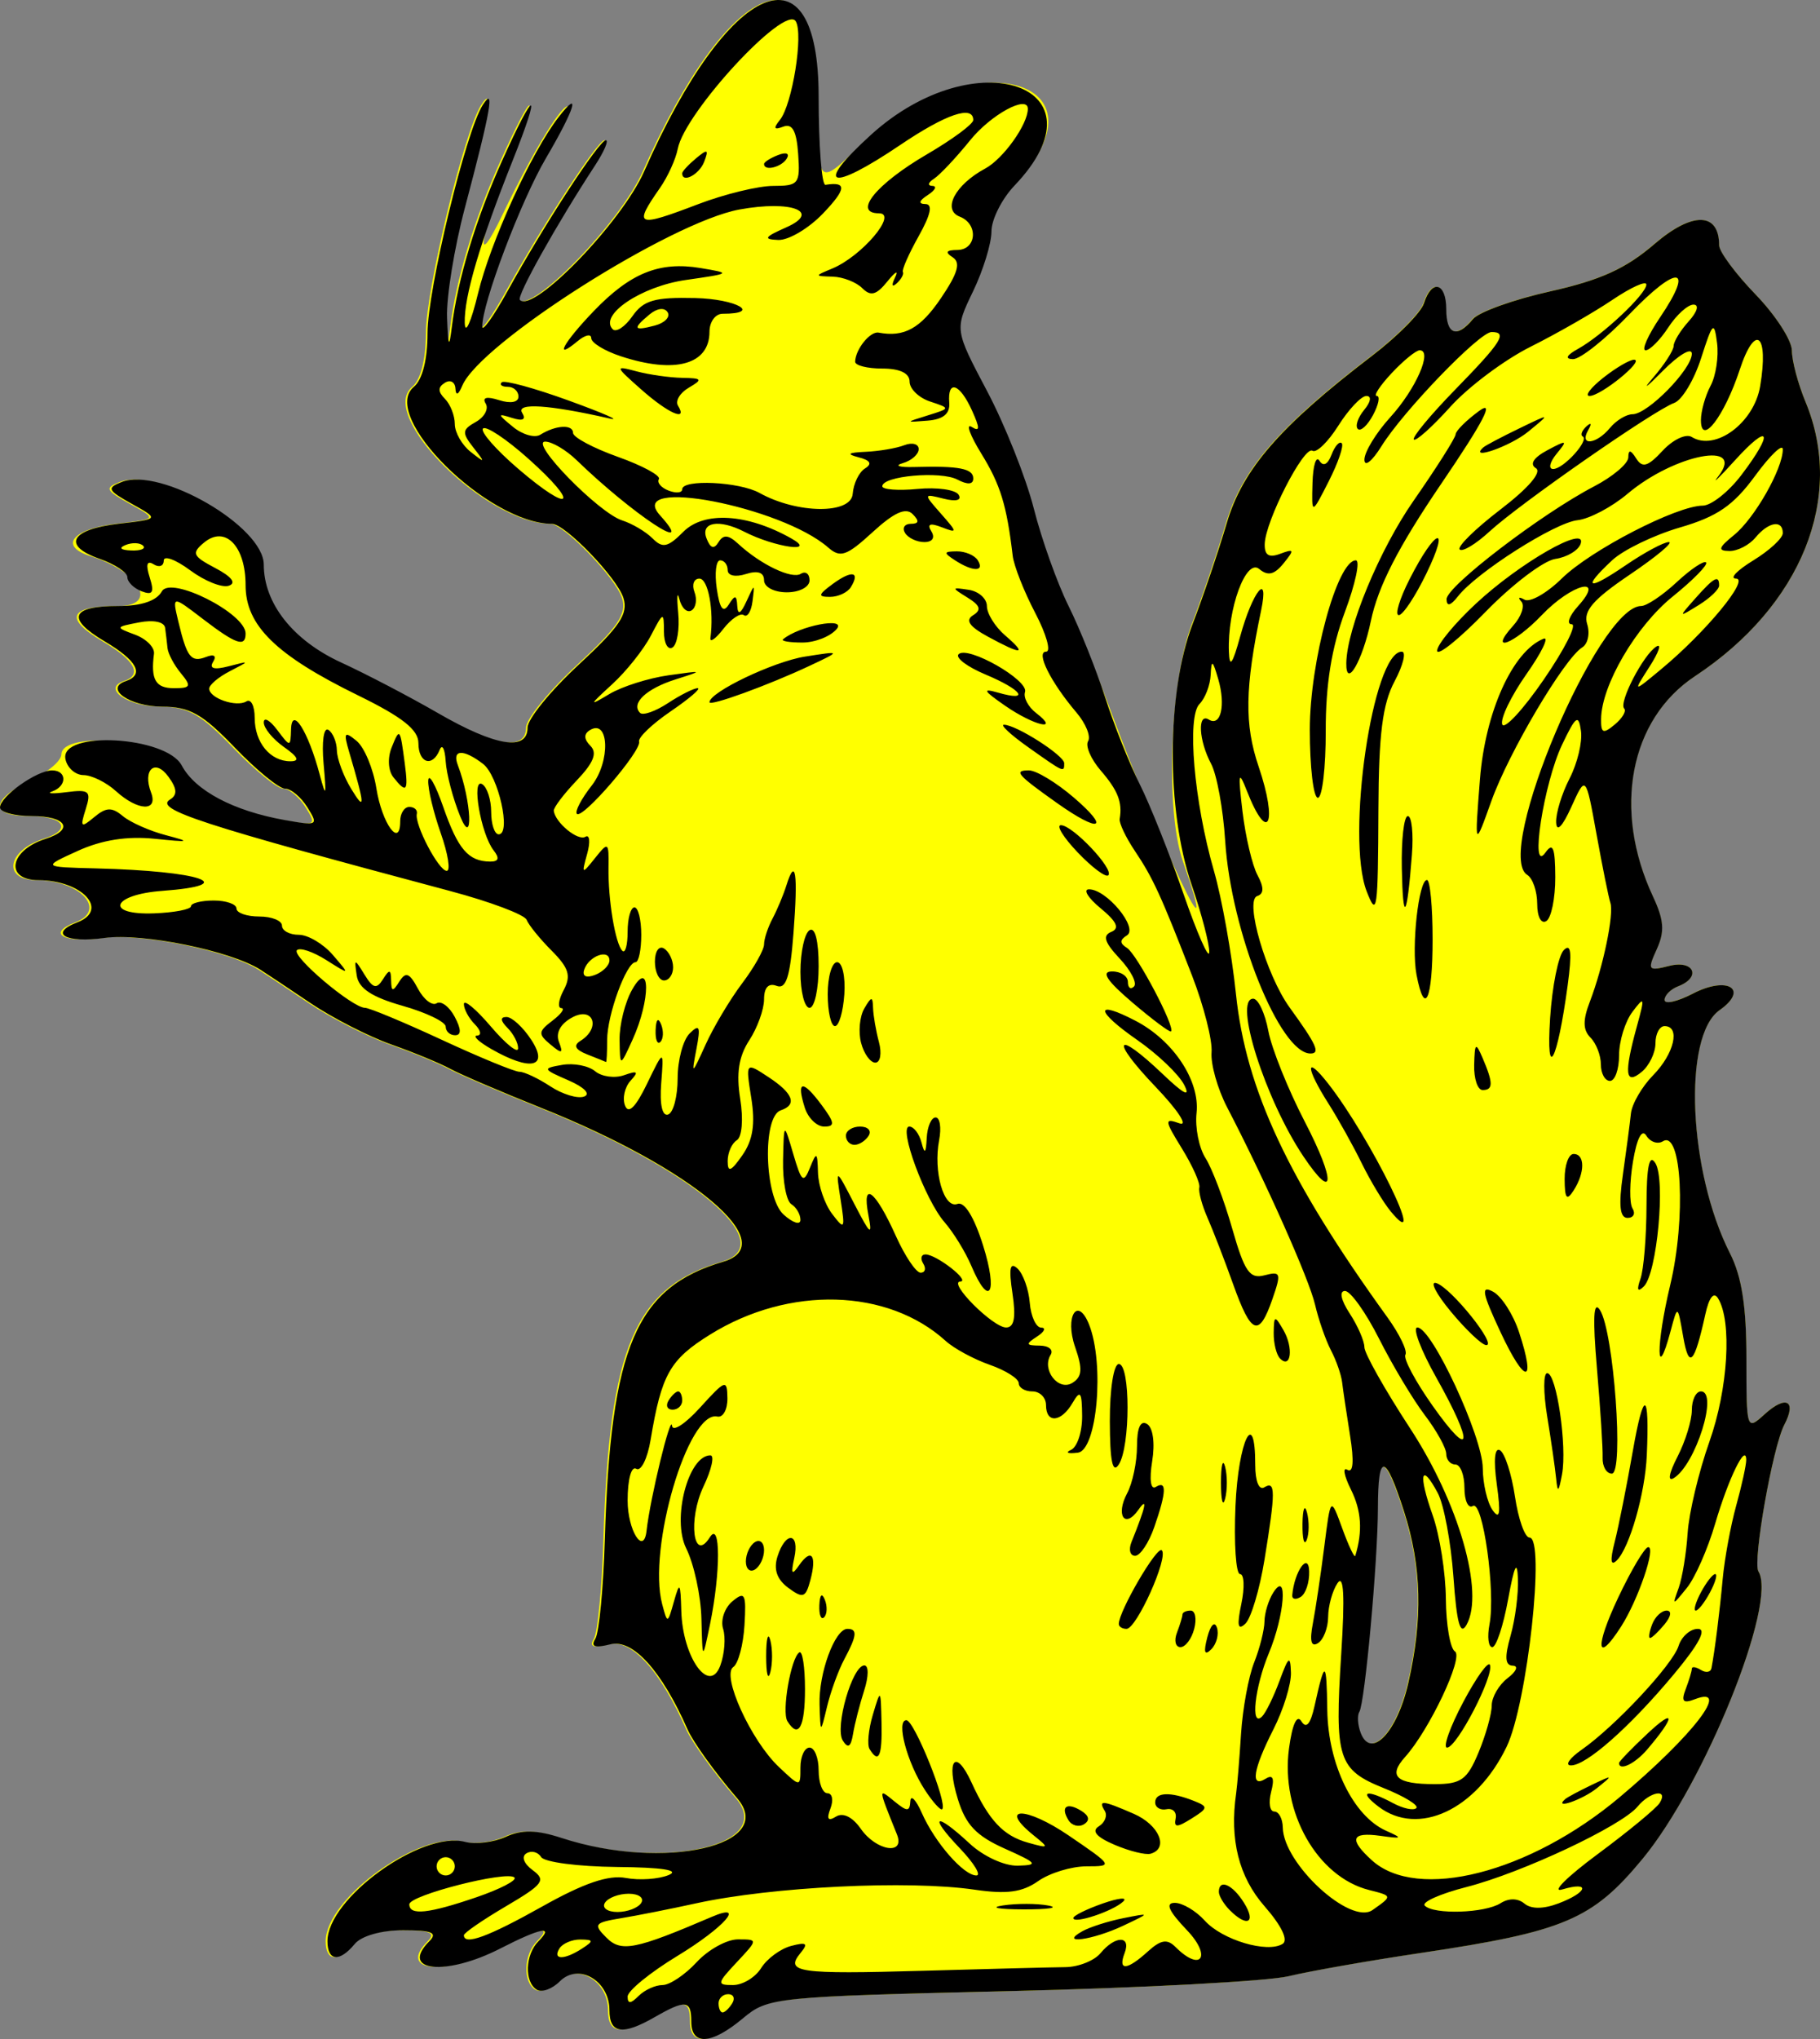
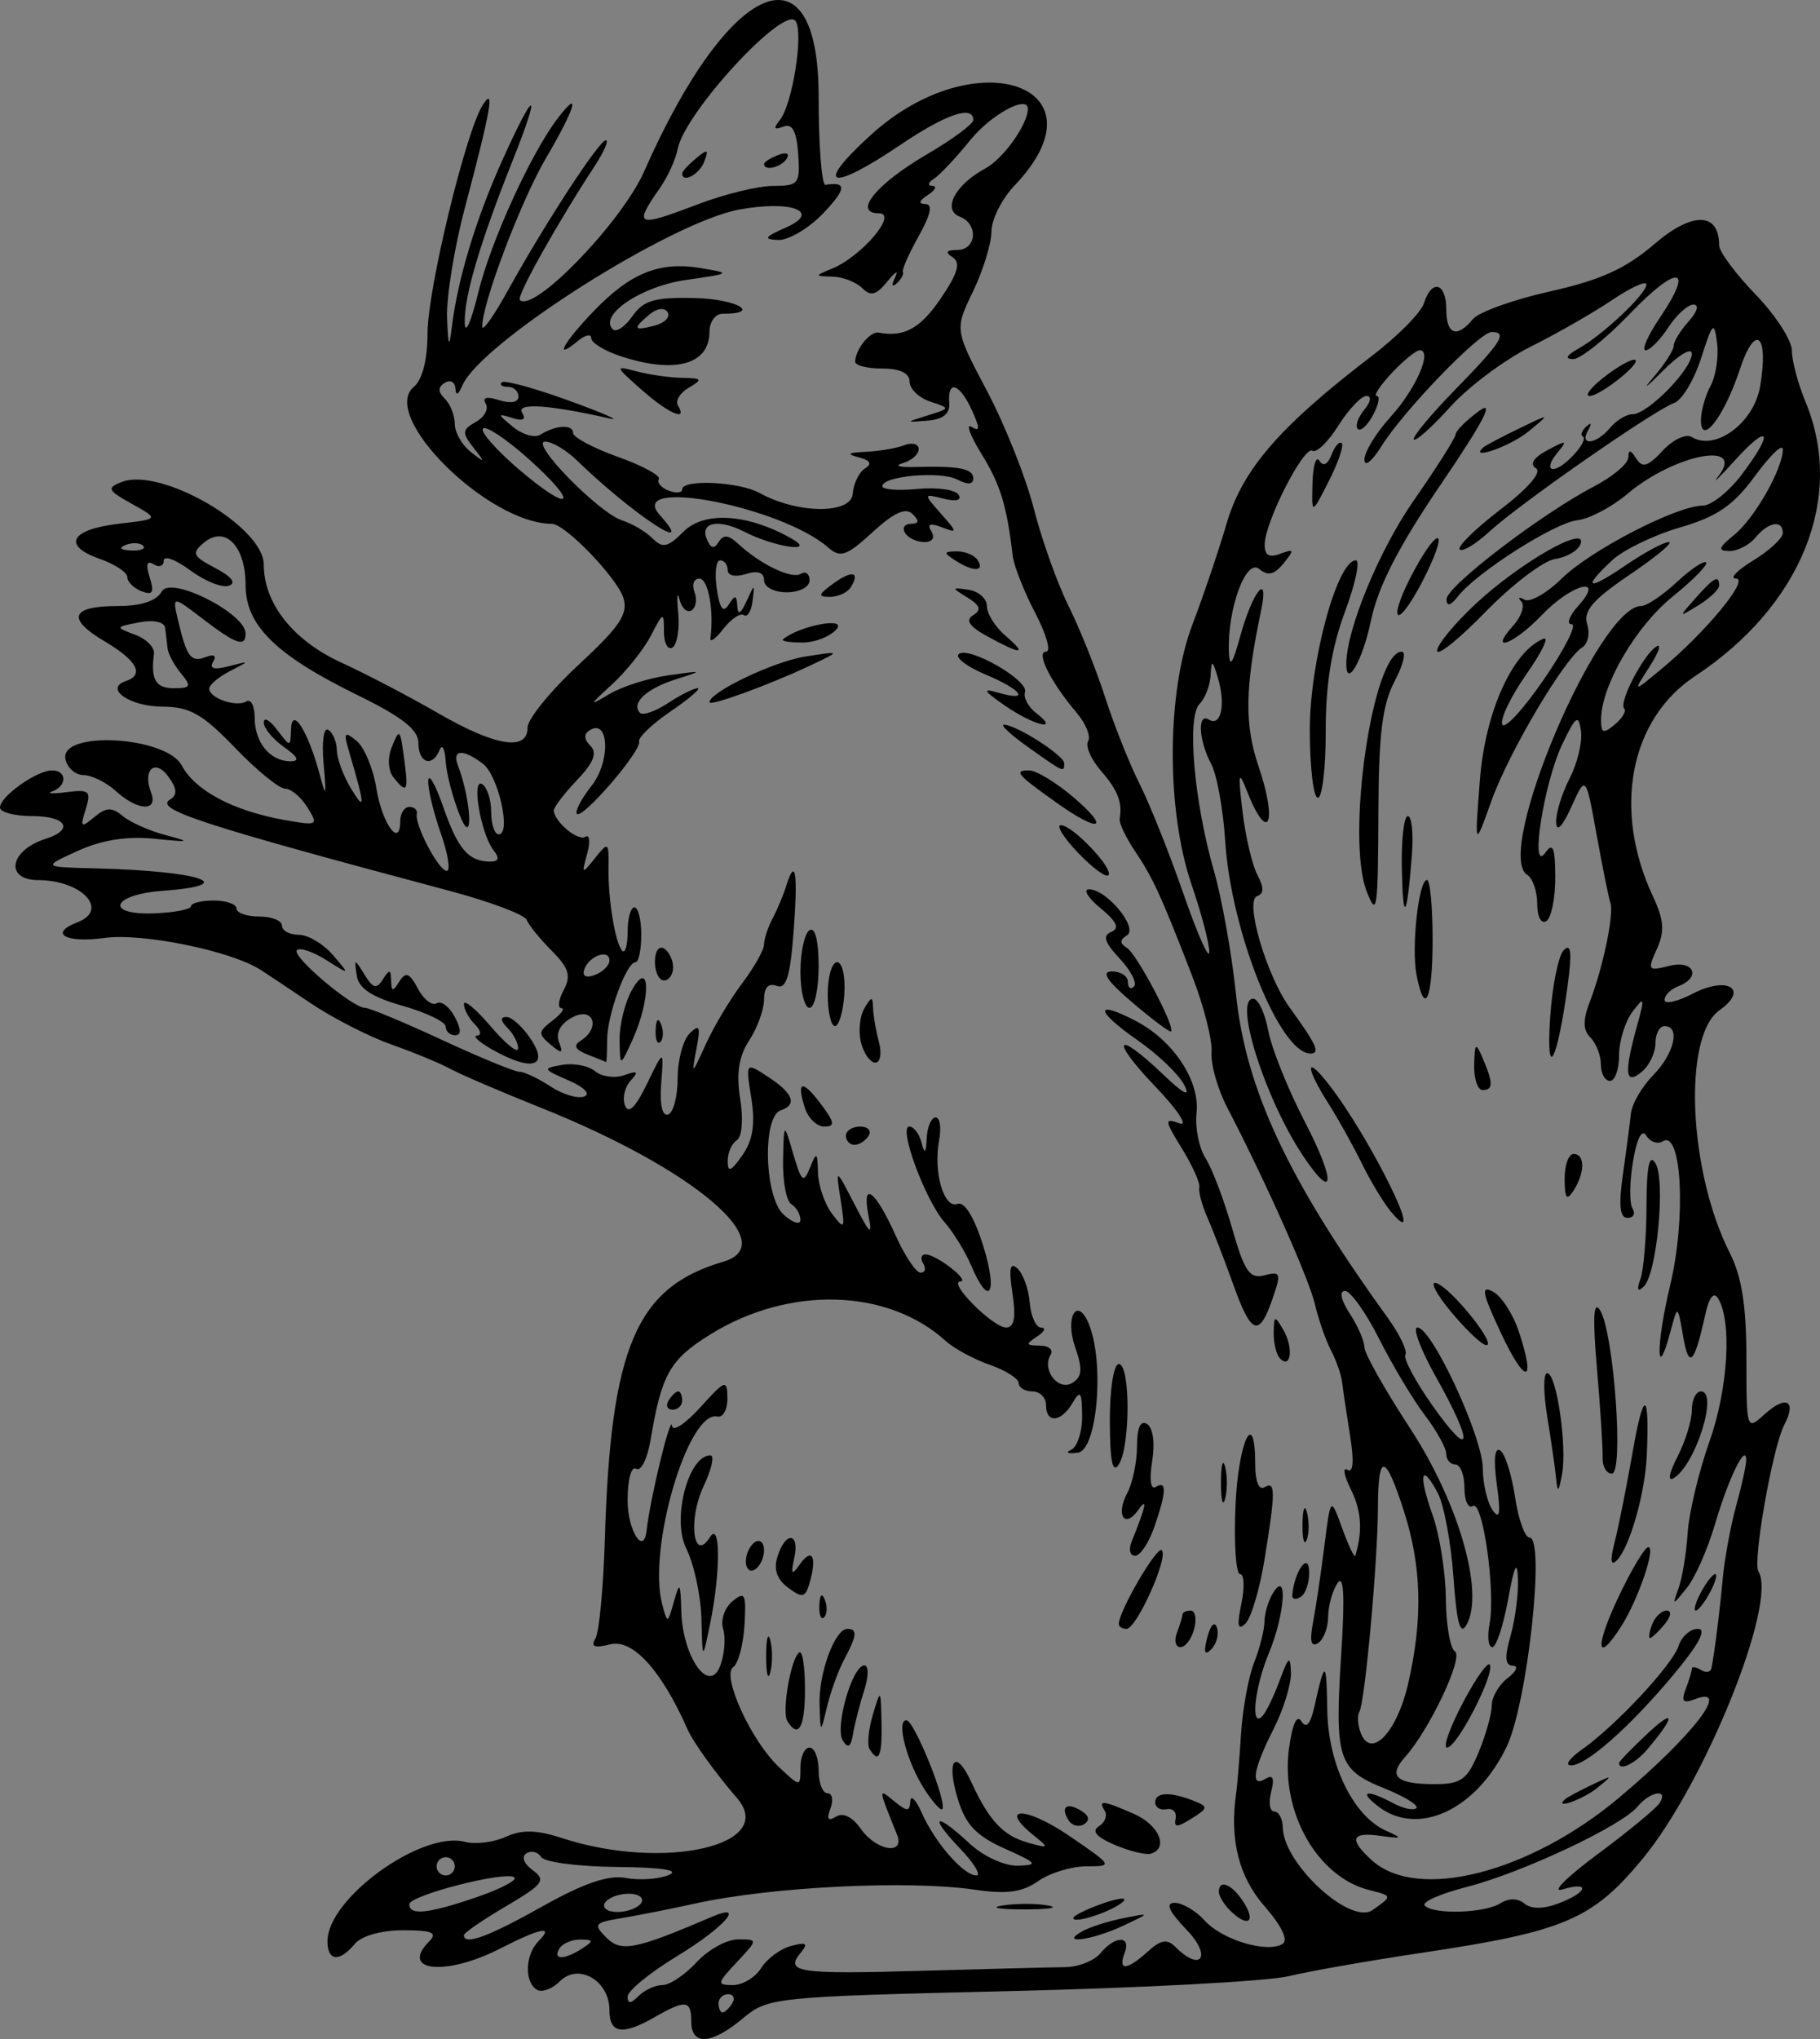
<svg xmlns="http://www.w3.org/2000/svg" xmlns:ns1="http://sodipodi.sourceforge.net/DTD/sodipodi-0.dtd" xmlns:ns2="http://www.inkscape.org/namespaces/inkscape" width="200" height="224" id="svg2" ns1:version="0.32" ns2:version="0.46" version="1.0" ns1:docname="squirrel_sejant_erect.svg" ns2:output_extension="org.inkscape.output.svg.inkscape">
  <rect width="100%" height="100%" fill="#808080" stroke="none" />
  <defs id="defs4">
    <ns2:perspective ns1:type="inkscape:persp3d" ns2:vp_x="0 : 526.18109 : 1" ns2:vp_y="0 : 1000 : 0" ns2:vp_z="744.09448 : 526.18109 : 1" ns2:persp3d-origin="372.04724 : 350.78739 : 1" id="perspective10" />
    <ns2:perspective id="perspective8826" ns2:persp3d-origin="372.04724 : 350.78739 : 1" ns2:vp_z="744.09448 : 526.18109 : 1" ns2:vp_y="0 : 1000 : 0" ns2:vp_x="0 : 526.18109 : 1" ns1:type="inkscape:persp3d" />
  </defs>
  <ns1:namedview id="base" pagecolor="#ffffff" bordercolor="#666666" borderopacity="1.0" gridtolerance="10000" guidetolerance="10" objecttolerance="10" ns2:pageopacity="0.0" ns2:pageshadow="2" ns2:zoom="3.2812498" ns2:cx="100" ns2:cy="112.00001" ns2:document-units="px" ns2:current-layer="layer1" showgrid="false" ns2:window-width="1679" ns2:window-height="963" ns2:window-x="1" ns2:window-y="57" />
  <g ns2:label="Layer 1" ns2:groupmode="layer" id="layer1" transform="translate(-160,-311.791)">
    <g id="g2391" transform="translate(110,273.791)">
-       <path id="path8887" d="M 125.818,260.087 C 125.818,257.731 125.189,257.652 121.815,259.585 C 118.238,261.635 116.812,261.418 116.812,258.823 C 116.812,255.589 113.407,253.611 111.365,255.658 C 110.516,256.509 109.368,256.924 108.814,256.58 C 107.435,255.726 107.544,252.724 109.006,251.258 C 110.764,249.495 109.255,249.783 104.803,252.06 C 98.813,255.124 93.668,254.595 96.997,251.258 C 97.931,250.321 97.291,250.054 94.118,250.054 C 91.711,250.054 89.526,250.671 88.791,251.559 C 87.111,253.589 85.789,253.457 85.789,251.259 C 85.789,246.553 96.133,239.088 100.917,240.342 C 102.064,240.643 104.083,240.396 105.403,239.792 C 107.174,238.984 108.789,239.017 111.557,239.918 C 122.823,243.584 135.344,240.736 130.846,235.529 C 128.473,232.783 126.029,229.397 125.415,228.004 C 122.55,221.513 119.382,218.024 116.913,218.642 C 115.18,219.077 114.721,218.904 115.264,218.024 C 115.678,217.353 116.148,212.433 116.309,207.092 C 116.944,185.99 119.752,179.416 129.328,176.613 C 135.883,174.694 126.048,166.391 109.306,159.708 C 104.903,157.951 100.4,156.021 99.299,155.42 C 98.198,154.818 95.271,153.611 92.794,152.736 C 90.317,151.861 86.309,149.809 83.888,148.177 C 81.466,146.544 78.99,144.896 78.384,144.514 C 75.093,142.439 65.406,140.472 61.273,141.04 C 56.972,141.631 55.088,140.552 58.278,139.324 C 61.815,137.964 58.799,134.712 53.98,134.69 C 50.244,134.672 50.808,131.419 54.765,130.16 C 57.999,129.131 57.065,127.651 53.182,127.651 C 48.799,127.651 48.966,125.805 53.545,123.638 C 55.294,122.81 56.734,121.569 56.746,120.879 C 56.792,118.225 68.26,119.29 69.753,122.088 C 71.232,124.857 75.436,127.085 81.077,128.087 C 84.715,128.733 84.819,128.676 83.588,126.701 C 82.883,125.568 81.774,124.641 81.125,124.641 C 80.476,124.641 77.994,122.617 75.611,120.143 C 72.029,116.424 70.638,115.642 67.585,115.628 C 64.015,115.612 61.193,113.631 63.596,112.828 C 65.683,112.13 64.858,110.577 61.272,108.456 C 56.983,105.919 57.569,104.575 62.967,104.575 C 67.467,104.575 65.398,100.808 59.965,99.107 C 56.408,97.994 57.934,96.104 62.85,95.536 C 67.275,95.024 67.275,95.024 64.273,93.356 C 61.595,91.867 61.473,91.608 63.148,90.952 C 67.445,89.27 78.784,95.854 78.784,100.03 C 78.784,104.283 81.996,108.347 87.273,110.769 C 90.034,112.037 94.846,114.548 97.966,116.35 C 104.276,119.993 107.805,120.559 107.805,117.929 C 107.805,116.996 110.331,113.895 113.418,111.038 C 117.96,106.834 118.901,105.43 118.349,103.686 C 117.646,101.466 111.942,95.558 110.494,95.55 C 103.423,95.51 91.475,83.675 95.296,80.496 C 96.234,79.716 96.798,77.504 96.8,74.604 C 96.802,69.816 101.005,52.467 102.871,49.54 C 104.235,47.401 103.779,50.022 100.906,60.841 C 99.747,65.206 98.866,70.624 98.948,72.881 C 99.066,76.102 99.178,76.337 99.467,73.974 C 100.115,68.677 102.101,62.107 105.002,55.664 C 108.653,47.554 109.401,47.554 106.12,55.664 C 102.622,64.312 102.068,68.151 105.285,61.453 C 108.602,54.549 111.904,49.155 112.468,49.721 C 112.706,49.959 111.538,52.469 109.874,55.3 C 107.069,60.068 102.778,71.378 102.82,73.889 C 102.83,74.488 104.087,72.72 105.614,69.961 C 109.666,62.638 115.689,53.407 116.414,53.407 C 116.759,53.407 116.229,54.648 115.236,56.166 C 110.986,62.661 106.566,70.558 106.959,70.953 C 108.449,72.446 118.173,62.402 120.632,56.831 C 129.969,35.68 139.829,31.482 139.829,48.658 C 139.829,58.557 139.829,58.557 144.548,53.958 C 156.484,42.327 172.662,46.58 161.382,58.384 C 159.986,59.846 158.843,62.116 158.843,63.429 C 158.843,64.742 157.931,67.705 156.816,70.014 C 154.789,74.213 154.789,74.213 158.364,80.969 C 160.33,84.686 162.645,90.501 163.509,93.893 C 164.372,97.285 165.944,101.769 167.002,103.857 C 168.06,105.945 170.216,111.137 171.792,115.395 C 177.721,131.405 184.564,145.77 179.974,132.569 C 178.036,126.995 178.579,112.797 180.969,106.568 C 182.131,103.54 183.82,98.556 184.722,95.491 C 186.473,89.546 190.57,84.832 200.714,77.088 C 203.531,74.937 206.101,72.341 206.425,71.319 C 207.28,68.618 208.88,69.041 208.88,71.968 C 208.88,74.766 210.038,75.198 211.807,73.061 C 212.452,72.283 216.274,70.911 220.301,70.013 C 225.845,68.776 228.633,67.512 231.787,64.806 C 235.956,61.229 238.902,61.287 238.902,64.947 C 238.902,65.64 240.703,68.069 242.905,70.343 C 245.106,72.617 246.908,75.395 246.908,76.516 C 246.908,77.637 247.583,80.175 248.409,82.156 C 252.776,92.635 247.968,104.551 236.253,112.282 C 229.065,117.026 227.165,126.956 231.623,136.48 C 232.84,139.079 232.931,140.323 232.049,142.265 C 230.992,144.589 231.075,144.7 233.412,144.112 C 236.133,143.428 236.983,145.357 234.399,146.351 C 233.573,146.669 232.897,147.343 232.897,147.85 C 232.897,148.357 234.3,148.045 236.015,147.156 C 239.831,145.177 242.23,146.671 238.944,148.979 C 234.883,151.831 235.523,166.696 240.094,175.684 C 241.39,178.234 241.904,181.506 241.904,187.213 C 241.904,195.128 241.918,195.171 243.912,193.362 C 246.266,191.226 247.466,191.871 246.074,194.524 C 244.793,196.965 242.567,209.565 243.227,210.636 C 245.346,214.073 237.318,233.947 230.467,242.223 C 224.946,248.893 221.859,250.199 206.047,252.554 C 200.361,253.401 193.831,254.547 191.536,255.102 C 189.241,255.656 175.43,256.393 160.844,256.74 C 134.91,257.356 134.262,257.422 131.496,259.732 C 128.034,262.622 125.818,262.761 125.818,260.087 z M 204.69,222.953 C 206.321,215.87 206.178,210.083 204.224,204.017 C 202.165,197.625 201.378,197.524 201.362,203.651 C 201.347,209.54 199.93,225.071 199.317,226.066 C 199.069,226.468 199.137,227.506 199.469,228.374 C 200.593,231.31 203.448,228.345 204.69,222.953 z" style="fill:#ffff00;fill-opacity:1" />
      <path id="path8830" d="M 125.966,260.087 C 125.966,257.731 125.337,257.652 121.968,259.585 C 118.395,261.635 116.97,261.418 116.97,258.823 C 116.97,255.589 113.569,253.611 111.529,255.658 C 110.682,256.509 109.535,256.924 108.981,256.58 C 107.604,255.726 107.713,252.724 109.173,251.258 C 110.93,249.495 109.422,249.783 104.975,252.06 C 98.992,255.124 93.854,254.595 97.179,251.258 C 98.112,250.321 97.473,250.054 94.303,250.054 C 91.899,250.054 89.716,250.671 88.982,251.559 C 87.304,253.589 85.984,253.457 85.984,251.259 C 85.984,246.553 96.316,239.088 101.094,240.342 C 102.24,240.643 104.256,240.396 105.575,239.792 C 107.343,238.984 108.957,239.017 111.722,239.918 C 122.974,243.584 135.48,240.736 130.987,235.529 C 128.617,232.783 126.176,229.397 125.563,228.004 C 122.702,221.513 119.537,218.024 117.071,218.642 C 115.34,219.077 114.882,218.904 115.424,218.024 C 115.837,217.353 116.307,212.433 116.467,207.092 C 117.102,185.99 119.907,179.416 129.471,176.613 C 136.018,174.694 126.195,166.391 109.473,159.708 C 105.075,157.951 100.577,156.021 99.478,155.42 C 98.378,154.818 95.455,153.611 92.981,152.736 C 90.507,151.861 86.504,149.809 84.085,148.177 C 81.666,146.544 79.192,144.896 78.588,144.514 C 75.301,142.439 65.625,140.472 61.497,141.04 C 57.201,141.631 55.319,140.551 58.505,139.324 C 62.038,137.964 59.026,134.712 54.213,134.689 C 50.481,134.672 51.044,131.419 54.997,130.16 C 58.197,129.14 57.308,127.651 53.498,127.651 C 51.574,127.651 50,127.225 50,126.704 C 50,125.503 54.032,122.634 55.72,122.634 C 57.362,122.634 57.383,124.356 55.747,124.94 C 55.06,125.185 55.763,125.223 57.31,125.025 C 59.821,124.704 60.047,124.905 59.415,126.903 C 58.786,128.891 58.891,128.988 60.351,127.771 C 61.672,126.671 62.29,126.648 63.5,127.656 C 64.328,128.346 66.465,129.292 68.248,129.758 C 71.037,130.488 70.862,130.542 66.992,130.146 C 63.977,129.837 61.2,130.273 58.565,131.469 C 54.635,133.253 54.635,133.253 60.564,133.401 C 72.069,133.688 76.579,135.222 67.82,135.87 C 62.275,136.281 61.464,138.547 66.936,138.339 C 69.16,138.255 70.982,137.903 70.985,137.559 C 70.988,137.214 72.115,136.931 73.489,136.931 C 74.864,136.931 75.988,137.327 75.988,137.809 C 75.988,138.292 77.113,138.687 78.487,138.687 C 79.862,138.687 80.986,139.139 80.986,139.691 C 80.986,140.242 81.816,140.694 82.83,140.694 C 83.845,140.694 85.531,141.692 86.579,142.912 C 88.483,145.13 88.483,145.13 85.848,143.466 C 84.4,142.55 82.952,142.065 82.632,142.386 C 81.996,143.025 88.724,148.72 90.115,148.72 C 90.587,148.72 94.381,150.3 98.547,152.232 C 102.713,154.163 106.554,155.743 107.083,155.743 C 107.611,155.743 109.139,156.463 110.476,157.343 C 111.813,158.222 113.484,158.728 114.189,158.466 C 114.932,158.189 114.211,157.442 112.472,156.687 C 109.616,155.447 109.583,155.366 111.777,154.986 C 113.044,154.766 114.674,155.08 115.399,155.684 C 116.124,156.287 117.561,156.481 118.592,156.115 C 120.072,155.589 120.221,155.717 119.297,156.721 C 118.653,157.422 118.376,158.65 118.683,159.451 C 119.057,160.431 119.848,159.651 121.097,157.072 C 122.954,153.235 122.954,153.235 122.66,157.015 C 122.479,159.328 122.773,160.657 123.416,160.441 C 123.994,160.247 124.466,158.456 124.466,156.462 C 124.466,154.467 125.061,152.248 125.787,151.53 C 126.877,150.452 127.007,150.748 126.531,153.235 C 125.974,156.148 126.007,156.132 127.551,152.733 C 128.428,150.802 130.23,147.785 131.554,146.028 C 132.879,144.272 133.962,142.347 133.962,141.75 C 133.962,141.154 134.379,139.883 134.889,138.924 C 135.398,137.966 136.084,136.328 136.412,135.283 C 137.425,132.055 137.702,133.897 137.197,140.502 C 136.827,145.333 136.386,146.707 135.337,146.303 C 134.452,145.962 133.962,146.49 133.962,147.784 C 133.962,148.889 133.231,150.914 132.338,152.283 C 131.182,154.053 130.894,155.908 131.34,158.708 C 131.701,160.97 131.541,162.91 130.966,163.267 C 130.415,163.609 129.964,164.639 129.964,165.557 C 129.964,166.848 130.33,166.702 131.578,164.913 C 132.736,163.254 133.013,161.481 132.56,158.636 C 131.929,154.671 131.929,154.671 134.445,156.326 C 137.17,158.118 137.632,159.365 135.798,159.978 C 133.757,160.661 133.993,169.507 136.103,171.424 C 137.125,172.351 137.96,172.616 137.96,172.011 C 137.96,171.406 137.511,170.632 136.961,170.291 C 136.411,169.95 136.002,167.779 136.051,165.466 C 136.142,161.262 136.142,161.262 137.172,164.773 C 138.076,167.857 138.3,168.04 139.01,166.278 C 139.738,164.473 139.826,164.529 139.889,166.839 C 139.928,168.251 140.626,170.282 141.441,171.354 C 142.82,173.165 142.885,173.056 142.374,169.79 C 141.825,166.278 141.825,166.278 143.898,170.291 C 145.653,173.689 145.887,173.868 145.424,171.461 C 144.686,167.626 146.198,168.778 148.434,173.754 C 149.438,175.988 150.667,177.816 151.165,177.816 C 151.664,177.816 151.794,177.365 151.454,176.813 C 151.115,176.261 151.227,175.809 151.704,175.809 C 152.902,175.809 156.675,178.748 155.528,178.787 C 154.127,178.836 159.112,183.836 160.562,183.836 C 161.455,183.836 161.658,182.735 161.257,180.073 C 160.841,177.315 160.99,176.591 161.814,177.359 C 162.432,177.935 163.038,179.628 163.161,181.121 C 163.284,182.614 163.849,183.843 164.417,183.851 C 164.984,183.86 164.773,184.304 163.949,184.839 C 162.678,185.664 162.724,185.814 164.258,185.827 C 165.252,185.836 165.79,186.29 165.453,186.838 C 164.442,188.48 166.303,190.875 167.847,189.918 C 168.922,189.251 168.986,188.402 168.142,185.972 C 166.979,182.625 168.418,180.334 169.682,183.521 C 171.391,187.835 170.559,197.317 168.447,197.589 C 167.347,197.731 167.01,197.591 167.697,197.279 C 168.384,196.967 168.933,195.282 168.916,193.534 C 168.891,190.89 168.715,190.652 167.867,192.113 C 166.618,194.265 164.948,194.408 164.948,192.364 C 164.948,191.536 164.274,190.859 163.449,190.859 C 162.624,190.859 161.95,190.452 161.95,189.954 C 161.95,189.456 160.517,188.547 158.766,187.935 C 157.015,187.322 154.839,186.146 153.931,185.321 C 147.552,179.526 136.708,179.226 128.045,184.605 C 123.614,187.355 122.697,188.974 121.499,196.154 C 121.152,198.239 120.44,199.679 119.918,199.356 C 119.379,199.021 118.969,200.524 118.969,202.839 C 118.969,206.126 120.742,208.953 121.051,206.159 C 121.446,202.591 123.724,193.221 123.852,194.637 C 123.915,195.336 125.303,194.433 126.936,192.631 C 129.723,189.556 129.907,189.493 129.935,191.611 C 129.951,192.853 129.451,193.756 128.823,193.618 C 125.618,192.914 121.145,208.131 122.765,214.226 C 123.345,216.409 123.365,216.405 124.061,213.935 C 124.688,211.709 124.778,211.825 124.867,214.966 C 125.011,220.087 127.959,224.218 129.155,220.973 C 129.623,219.701 129.762,217.887 129.463,216.941 C 129.164,215.995 129.623,214.635 130.483,213.919 C 131.861,212.771 132.019,213.082 131.811,216.536 C 131.682,218.692 131.129,220.761 130.584,221.133 C 129.251,222.041 132.526,229.226 135.589,232.114 C 137.96,234.351 137.96,234.351 137.96,232.169 C 137.96,230.969 138.41,229.988 138.96,229.988 C 139.51,229.988 139.96,231.116 139.96,232.496 C 139.96,233.876 140.395,235.004 140.928,235.004 C 141.46,235.004 141.609,235.756 141.258,236.674 C 140.81,237.846 140.992,238.112 141.869,237.568 C 142.638,237.091 143.685,237.606 144.594,238.909 C 146.303,241.357 149.502,241.849 148.563,239.519 C 146.478,234.349 146.484,234.423 148.269,235.88 C 149.698,237.047 149.967,237.047 150.036,235.88 C 150.081,235.122 150.649,235.703 151.299,237.171 C 152.74,240.425 155.892,244.034 157.294,244.034 C 157.861,244.034 157.033,242.68 155.453,241.024 C 151.977,237.383 152.777,237.016 156.547,240.522 C 158.068,241.937 160.377,243 161.846,242.96 C 164.161,242.897 164.003,242.69 160.408,241.083 C 157.272,239.681 156.118,238.461 155.254,235.636 C 153.928,231.3 155.007,230 156.76,233.822 C 158.672,237.992 160.244,239.669 162.953,240.428 C 165.296,241.085 165.335,241.037 163.594,239.635 C 159.617,236.43 162.726,236.433 167.429,239.638 C 172.321,242.971 172.355,243.031 169.4,243.031 C 167.746,243.031 165.352,243.762 164.081,244.656 C 162.335,245.883 160.629,246.114 157.112,245.598 C 149.826,244.53 134.824,245.268 126.438,247.108 C 123.705,247.708 120.021,248.438 118.253,248.73 C 115.314,249.217 115.175,249.399 116.63,250.859 C 118.256,252.492 119.79,252.19 128.215,248.582 C 132.057,246.936 129.581,249.75 124.438,252.875 C 121.43,254.702 118.969,256.711 118.969,257.339 C 118.969,258.159 119.308,258.142 120.168,257.278 C 120.828,256.615 122.013,256.074 122.803,256.074 C 123.592,256.074 125.279,254.945 126.553,253.565 C 127.827,252.186 129.869,251.057 131.09,251.057 C 133.311,251.057 133.311,251.057 130.964,253.565 C 128.777,255.901 128.749,256.074 130.549,256.074 C 131.612,256.074 133.005,255.232 133.645,254.204 C 134.285,253.176 135.768,252.083 136.941,251.775 C 138.634,251.331 138.846,251.491 137.969,252.552 C 136.206,254.684 137.698,254.9 151.454,254.505 C 158.601,254.3 165.628,254.12 167.07,254.106 C 168.511,254.091 170.253,253.399 170.94,252.568 C 172.554,250.617 174.328,250.612 173.583,252.562 C 172.826,254.541 173.843,254.47 176.138,252.385 C 177.558,251.096 178.264,250.979 179.166,251.883 C 181.979,254.707 183.205,252.949 180.441,250.054 C 178.42,247.936 178.022,247.044 179.1,247.044 C 179.942,247.044 181.422,247.921 182.389,248.994 C 184.305,251.119 189.258,252.6 190.946,251.553 C 191.595,251.15 190.833,249.559 188.971,247.431 C 186.132,244.185 185.105,240.106 185.841,235.004 C 185.961,234.177 186.202,231.242 186.377,228.483 C 186.553,225.724 187.201,222.195 187.817,220.642 C 188.433,219.088 188.944,217.057 188.953,216.127 C 188.961,215.197 189.404,213.759 189.937,212.932 C 191.546,210.433 191.171,215.443 189.437,219.608 C 187.873,223.365 187.39,227.854 188.688,226.571 C 189.1,226.164 189.965,224.396 190.611,222.642 C 191.604,219.942 191.796,219.805 191.86,221.75 C 191.902,223.014 191.037,225.818 189.937,227.981 C 187.691,232.4 187.369,234.472 189.095,233.402 C 189.888,232.91 190.074,233.365 189.688,234.847 C 189.378,236.037 189.532,237.011 190.031,237.011 C 190.529,237.011 190.95,237.801 190.966,238.767 C 191.034,242.756 198.407,249.534 200.828,247.832 C 203.031,246.283 203.031,246.283 200.457,245.635 C 194.755,244.198 190.716,237.078 191.647,230.106 C 192.006,227.424 192.516,226.296 193.009,227.097 C 193.543,227.964 194.01,227.422 194.454,225.421 C 195.596,220.271 195.775,220.326 195.855,225.856 C 195.943,231.833 198.708,237.514 202.313,239.12 C 204.191,239.957 204.119,240.02 201.682,239.68 C 198.486,239.233 198.202,240.049 200.748,242.362 C 205.757,246.912 218.087,243.771 228.011,235.415 C 236.098,228.606 240.313,223.108 236.243,224.675 C 234.953,225.172 234.724,224.916 235.243,223.558 C 235.613,222.59 235.916,221.582 235.916,221.318 C 235.916,221.055 236.366,221.119 236.916,221.46 C 237.466,221.801 237.986,221.714 238.072,221.268 C 238.435,219.382 238.966,215.171 239.311,211.427 C 239.515,209.219 240.181,205.607 240.792,203.4 C 241.403,201.193 241.898,198.936 241.893,198.384 C 241.874,196.447 239.93,200.441 238.474,205.407 C 237.666,208.166 236.273,211.326 235.379,212.43 C 233.754,214.437 233.754,214.437 234.474,212.43 C 234.87,211.326 235.312,208.617 235.455,206.41 C 235.599,204.203 236.675,199.688 237.848,196.377 C 239.902,190.578 240.349,183.156 238.797,180.635 C 238.327,179.871 237.812,180.516 237.401,182.383 C 236.191,187.871 235.595,188.472 234.965,184.839 C 234.356,181.328 234.356,181.328 233.588,184.205 C 231.991,190.192 231.949,185.825 233.54,179.17 C 235.298,171.819 234.806,162.097 232.742,163.377 C 232.166,163.735 231.345,163.458 230.917,162.764 C 230.43,161.973 229.88,163.037 229.448,165.608 C 229.067,167.867 229.044,170.184 229.397,170.756 C 229.749,171.328 229.502,171.796 228.849,171.796 C 228.001,171.796 227.856,170.427 228.341,167.031 C 228.716,164.409 229.112,161.397 229.221,160.337 C 229.33,159.276 230.431,157.378 231.668,156.118 C 233.984,153.76 234.687,150.727 232.918,150.727 C 232.368,150.727 231.918,151.575 231.918,152.611 C 231.918,153.647 231.243,155.056 230.419,155.743 C 228.583,157.273 228.443,155.952 229.887,150.72 C 230.769,147.523 230.725,147.386 229.387,149.163 C 228.58,150.234 227.92,152.379 227.92,153.929 C 227.92,155.479 227.47,156.747 226.92,156.747 C 226.371,156.747 225.921,155.934 225.921,154.941 C 225.921,153.947 225.406,152.618 224.777,151.987 C 223.94,151.146 223.923,150.084 224.715,148.024 C 226.173,144.227 227.379,138.415 226.964,137.182 C 226.778,136.63 226.094,133.244 225.444,129.658 C 224.262,123.136 224.262,123.136 222.674,126.648 C 221.692,128.82 221.055,129.471 221.005,128.354 C 220.96,127.36 221.625,125.185 222.483,123.52 C 223.341,121.855 223.903,119.507 223.733,118.302 C 223.466,116.426 223.171,116.639 221.665,119.793 C 219.641,124.032 218.076,134.133 219.826,131.664 C 220.651,130.5 220.896,131.111 220.908,134.364 C 220.916,136.677 220.473,138.848 219.924,139.189 C 219.359,139.539 218.924,138.717 218.924,137.301 C 218.924,135.921 218.431,134.487 217.829,134.113 C 214.113,131.808 225.656,104.575 230.349,104.575 C 230.948,104.575 232.701,103.401 234.243,101.965 C 235.785,100.53 237.242,99.551 237.481,99.791 C 237.719,100.031 236.066,101.717 233.808,103.539 C 229.778,106.79 225.986,113.274 225.943,116.988 C 225.924,118.558 226.171,118.658 227.444,117.598 C 228.282,116.9 228.75,116.11 228.484,115.843 C 227.848,115.204 230.589,109.914 232.015,109.03 C 232.625,108.651 232.293,109.638 231.276,111.224 C 229.427,114.106 229.427,114.106 232.571,111.496 C 237.448,107.45 242.302,101.566 240.768,101.561 C 240.024,101.559 240.877,100.663 242.663,99.569 C 244.45,98.476 245.912,97.123 245.912,96.563 C 245.912,95.068 244.341,95.323 242.913,97.05 C 242.229,97.878 240.937,98.545 240.042,98.533 C 238.732,98.515 238.832,98.173 240.556,96.777 C 242.806,94.956 245.912,89.501 245.912,87.371 C 245.912,86.683 244.543,87.989 242.87,90.273 C 240.474,93.542 238.716,94.749 234.604,95.949 C 231.731,96.788 228.377,98.412 227.151,99.558 C 223.787,102.704 224.47,102.949 228.652,100.096 C 230.704,98.697 232.834,97.552 233.386,97.552 C 233.939,97.552 232.013,99.159 229.107,101.123 C 225.054,103.863 223.962,105.127 224.414,106.557 C 224.738,107.581 224.497,108.733 223.879,109.116 C 221.902,110.343 215.797,120.658 213.889,125.996 C 212.042,131.162 212.042,131.162 212.63,123.638 C 213.211,116.207 216.224,109.537 219.615,108.172 C 220.27,107.909 219.43,109.653 217.748,112.048 C 216.065,114.444 214.863,116.929 215.077,117.57 C 215.29,118.212 217.344,116.002 219.642,112.659 C 221.94,109.317 223.324,106.582 222.717,106.582 C 222.11,106.582 222.427,105.679 223.422,104.575 C 226.493,101.169 222.732,102.113 219.424,105.578 C 216.367,108.781 213.471,109.859 216.272,106.751 C 217.183,105.74 217.59,104.539 217.177,104.082 C 216.763,103.624 216.918,103.532 217.521,103.877 C 218.124,104.221 219.972,103.174 221.628,101.549 C 224.798,98.438 234.231,93.565 237.115,93.548 C 238.049,93.543 239.961,92.029 241.363,90.183 C 244.982,85.421 244.499,84.332 240.649,88.574 C 238.871,90.534 238.05,91.321 238.826,90.324 C 241.901,86.367 234.007,87.89 228.847,92.249 C 227.123,93.705 224.651,95.009 223.353,95.148 C 220.856,95.415 212.266,100.886 210.21,103.518 C 209.401,104.553 208.981,104.659 208.96,103.834 C 208.925,102.447 219.379,94.452 225.171,91.436 C 227.233,90.363 228.926,88.929 228.935,88.251 C 228.946,87.365 229.191,87.398 229.804,88.37 C 230.482,89.443 231.081,89.266 232.711,87.511 C 233.84,86.294 235.275,85.616 235.9,86.004 C 238.488,87.609 242.746,84.461 243.422,80.441 C 244.393,74.672 242.886,73.439 241.182,78.607 C 239.486,83.749 236.916,87.093 236.916,84.156 C 236.916,83.174 237.393,81.475 237.977,80.38 C 238.561,79.285 238.881,77.171 238.688,75.68 C 238.371,73.226 238.206,73.383 236.938,77.339 C 236.168,79.742 234.836,81.96 233.978,82.267 C 231.775,83.057 216.971,93.357 213.687,96.386 C 212.181,97.774 210.704,98.665 210.405,98.365 C 210.106,98.065 212.12,96.09 214.882,93.976 C 217.961,91.619 219.468,89.863 218.778,89.435 C 218.063,88.991 218.521,88.274 220.038,87.462 C 222.213,86.299 222.302,86.334 221.051,87.856 C 220.296,88.774 220.129,89.525 220.678,89.525 C 221.812,89.525 224.689,86.348 223.922,85.943 C 223.647,85.798 223.831,85.303 224.332,84.843 C 224.861,84.358 224.941,84.533 224.523,85.261 C 223.51,87.027 225.418,86.828 226.92,85.011 C 227.605,84.183 228.723,83.506 229.405,83.506 C 231.07,83.506 235.916,78.561 235.916,76.862 C 235.916,76.118 234.455,76.99 232.668,78.801 C 230.881,80.612 230.431,80.919 231.668,79.484 C 232.905,78.049 233.917,76.483 233.917,76.005 C 233.917,75.527 234.662,74.31 235.571,73.301 C 236.524,72.244 236.746,71.466 236.094,71.466 C 235.472,71.466 234.226,72.595 233.326,73.974 C 232.425,75.354 231.304,76.482 230.834,76.482 C 230.364,76.482 231.084,74.849 232.434,72.852 C 236.256,67.198 234.354,67.004 229.069,72.509 C 226.44,75.246 223.644,77.472 222.856,77.455 C 221.934,77.436 222.136,77.03 223.422,76.318 C 226.096,74.837 230.919,70.295 230.919,69.257 C 230.919,68.8 229.232,69.564 227.17,70.954 C 225.109,72.344 221.069,74.657 218.193,76.094 C 215.317,77.531 211.346,80.504 209.369,82.7 C 207.392,84.897 205.591,86.51 205.368,86.286 C 205.144,86.061 207.203,83.579 209.943,80.77 C 215.024,75.562 215.708,74.476 213.909,74.476 C 212.582,74.476 204.209,83.154 201.81,87.017 C 200.772,88.688 199.938,89.346 199.936,88.495 C 199.934,87.652 201.219,85.549 202.79,83.822 C 205.589,80.746 207.46,76.482 206.011,76.482 C 205.608,76.482 204.222,77.611 202.931,78.991 C 201.64,80.37 200.903,81.499 201.293,81.499 C 201.683,81.499 201.5,82.441 200.886,83.592 C 200.273,84.742 199.518,85.431 199.209,85.121 C 198.901,84.811 199.217,83.869 199.912,83.028 C 200.645,82.142 200.747,81.499 200.153,81.499 C 199.59,81.499 198.204,82.966 197.072,84.76 C 195.941,86.553 194.66,87.795 194.226,87.519 C 193.298,86.93 189.039,95.254 188.979,97.771 C 188.949,99.001 189.439,99.307 190.687,98.837 C 192.223,98.26 192.268,98.387 191.054,99.885 C 190.033,101.145 189.332,101.307 188.371,100.506 C 186.923,99.3 184.87,104.904 185.043,109.591 C 185.111,111.439 185.439,110.994 186.287,107.905 C 187.646,102.952 189.505,100.66 188.581,105.077 C 186.801,113.573 186.738,117.582 188.31,122.213 C 190.449,128.514 189.344,130.814 187.023,124.892 C 186.104,122.548 186.031,122.888 186.538,127.149 C 186.867,129.908 187.606,133.047 188.18,134.124 C 188.914,135.501 188.904,136.19 188.148,136.443 C 186.752,136.91 189.152,145.138 191.714,148.676 C 194.681,152.77 195.118,153.737 194.007,153.737 C 190.64,153.737 185.266,140.338 184.635,130.371 C 184.416,126.901 183.72,123.093 183.088,121.909 C 181.726,119.354 181.565,116.263 182.835,117.051 C 184.154,117.869 184.711,115.476 183.872,112.601 C 183.253,110.482 183.124,110.412 183.04,112.15 C 182.985,113.281 182.434,114.715 181.815,115.336 C 180.405,116.751 181.211,126.073 183.399,133.671 C 184.273,136.706 185.363,142.801 185.821,147.215 C 186.911,157.704 191.559,167.623 202.452,182.705 C 203.797,184.566 204.691,186.422 204.44,186.83 C 204.189,187.238 205.546,189.777 207.456,192.472 C 211.763,198.553 211.984,196.72 207.834,189.339 C 206.132,186.312 205.197,183.836 205.756,183.836 C 207.346,183.836 212.925,195.84 212.942,199.296 C 212.95,201.002 213.437,203.074 214.022,203.902 C 214.812,205.018 214.931,204.286 214.483,201.069 C 214.109,198.384 214.247,196.959 214.844,197.33 C 215.375,197.659 216.112,199.95 216.481,202.42 C 216.85,204.891 217.567,206.912 218.074,206.912 C 219.842,206.912 217.847,225.159 215.561,229.9 C 212.222,236.825 205.864,239.797 201.491,236.477 C 199.223,234.756 200.17,234.524 203.083,236.089 C 204.193,236.685 205.344,236.93 205.64,236.632 C 205.937,236.335 204.341,235.353 202.094,234.451 C 197.027,232.416 196.648,231.225 197.388,219.694 C 197.798,213.307 197.669,210.891 196.974,211.928 C 196.419,212.756 195.958,214.422 195.95,215.631 C 195.941,216.84 195.436,218.139 194.828,218.516 C 194.075,218.983 193.898,218.282 194.275,216.318 C 194.58,214.731 195.142,210.95 195.525,207.915 C 196.222,202.397 196.222,202.397 197.501,205.908 C 198.205,207.84 198.85,209.194 198.933,208.918 C 199.758,206.207 199.609,203.959 198.45,201.628 C 197.691,200.101 197.518,199.129 198.065,199.468 C 198.705,199.865 198.81,198.531 198.36,195.723 C 197.976,193.324 197.583,190.683 197.486,189.856 C 197.39,189.028 196.839,187.448 196.261,186.344 C 195.684,185.24 194.897,182.983 194.512,181.328 C 193.855,178.499 189.086,167.8 184.837,159.623 C 183.796,157.618 183.032,154.907 183.139,153.599 C 183.247,152.291 182.287,148.514 181.005,145.205 C 177.578,136.357 176.706,134.457 174.708,131.479 C 173.714,129.997 172.964,128.417 173.041,127.967 C 173.355,126.134 172.848,124.836 170.966,122.658 C 169.878,121.399 169.251,119.942 169.572,119.421 C 169.893,118.899 169.321,117.49 168.302,116.289 C 165.445,112.926 163.782,109.591 164.96,109.591 C 165.526,109.591 164.984,107.673 163.756,105.327 C 162.528,102.982 161.417,100.16 161.286,99.057 C 160.629,93.497 159.939,91.248 157.85,87.856 C 156.596,85.82 156.11,84.488 156.769,84.897 C 157.695,85.472 157.702,85.058 156.799,83.068 C 155.458,80.114 154.11,79.671 154.314,82.251 C 154.409,83.445 153.654,84.071 151.954,84.209 C 149.455,84.412 149.455,84.412 151.954,83.634 C 154.453,82.856 154.453,82.856 152.204,82.11 C 150.967,81.7 149.955,80.717 149.955,79.926 C 149.955,78.998 148.893,78.489 146.956,78.489 C 145.307,78.489 143.965,78.15 143.973,77.737 C 144.001,76.377 145.622,74.366 146.548,74.542 C 149.358,75.073 151.147,74.086 153.398,70.76 C 155.268,67.998 155.598,66.844 154.683,66.261 C 153.822,65.712 153.978,65.472 155.203,65.462 C 157.329,65.443 157.537,62.599 155.471,61.803 C 153.508,61.047 154.966,58.289 158.263,56.517 C 160.246,55.452 162.949,51.669 162.949,49.959 C 162.949,48.381 158.893,50.585 156.619,53.399 C 155.061,55.326 153.262,57.238 152.62,57.648 C 151.979,58.057 151.904,58.406 152.454,58.423 C 153.004,58.44 152.779,58.891 151.954,59.426 C 150.982,60.057 150.888,60.404 151.687,60.414 C 152.527,60.425 152.292,61.552 150.95,63.949 C 149.868,65.884 149.088,67.652 149.218,67.878 C 149.349,68.104 149.046,68.665 148.545,69.125 C 148.01,69.616 147.938,69.341 148.37,68.456 C 148.773,67.628 148.394,67.83 147.527,68.904 C 146.303,70.419 145.682,70.588 144.754,69.656 C 144.096,68.996 142.636,68.427 141.509,68.392 C 139.482,68.33 139.481,68.32 141.459,67.499 C 144.712,66.148 148.705,61.433 146.596,61.433 C 143.663,61.433 146.285,58.207 151.863,54.952 C 154.662,53.318 156.952,51.625 156.952,51.189 C 156.952,49.513 153.951,50.534 148.955,53.908 C 141.158,59.175 139.368,58.573 145.707,52.814 C 157.279,42.3 171.91,47.464 161.487,58.384 C 160.092,59.845 158.951,62.115 158.951,63.429 C 158.951,64.742 158.04,67.705 156.926,70.014 C 154.902,74.212 154.902,74.212 158.473,80.969 C 160.437,84.685 162.75,90.501 163.612,93.893 C 164.475,97.285 166.191,102.092 167.425,104.575 C 168.66,107.058 170.468,111.573 171.444,114.608 C 172.42,117.643 174.128,121.932 175.24,124.139 C 176.352,126.347 178.514,131.764 180.046,136.179 C 181.577,140.594 182.855,143.486 182.885,142.607 C 182.915,141.727 182.041,138.383 180.941,135.176 C 178.143,127.012 178.193,114.026 181.051,106.567 C 182.211,103.54 183.898,98.556 184.8,95.491 C 186.548,89.546 190.64,84.832 200.773,77.087 C 203.586,74.937 206.153,72.341 206.476,71.318 C 207.33,68.618 208.929,69.041 208.929,71.968 C 208.929,74.765 210.086,75.198 211.853,73.061 C 212.496,72.283 216.314,70.911 220.336,70.013 C 225.874,68.776 228.659,67.512 231.809,64.805 C 235.972,61.228 238.915,61.287 238.915,64.946 C 238.915,65.64 240.714,68.068 242.913,70.343 C 245.112,72.617 246.911,75.395 246.911,76.516 C 246.911,77.637 247.586,80.174 248.411,82.155 C 252.773,92.635 247.971,104.551 236.269,112.282 C 229.089,117.026 227.192,126.956 231.645,136.48 C 232.86,139.079 232.951,140.323 232.07,142.265 C 231.015,144.589 231.097,144.7 233.432,144.112 C 236.15,143.427 236.999,145.356 234.417,146.351 C 233.592,146.668 232.918,147.343 232.918,147.85 C 232.918,148.357 234.319,148.045 236.031,147.156 C 239.843,145.177 242.24,146.671 238.957,148.979 C 234.901,151.831 235.54,166.696 240.106,175.684 C 241.401,178.233 241.914,181.505 241.914,187.213 C 241.914,195.128 241.928,195.17 243.919,193.362 C 246.27,191.226 247.469,191.871 246.078,194.524 C 244.799,196.965 242.575,209.565 243.235,210.636 C 245.352,214.073 237.333,233.947 230.49,242.223 C 224.976,248.893 221.892,250.199 206.099,252.554 C 200.419,253.401 193.897,254.547 191.605,255.102 C 189.313,255.656 175.519,256.393 160.95,256.74 C 135.046,257.356 134.4,257.422 131.637,259.732 C 128.179,262.622 125.966,262.761 125.966,260.087 z M 130.464,258.08 C 130.804,257.528 130.605,257.077 130.023,257.077 C 129.441,257.077 128.964,257.528 128.964,258.08 C 128.964,258.632 129.163,259.084 129.405,259.084 C 129.648,259.084 130.124,258.632 130.464,258.08 z M 113.971,252.06 C 115.263,251.222 115.237,251.086 113.78,251.072 C 112.851,251.064 111.812,251.509 111.472,252.06 C 110.691,253.33 112.014,253.33 113.971,252.06 z M 109.612,247.43 C 114.164,244.875 116.87,243.953 118.77,244.309 C 120.254,244.588 122.367,244.445 123.467,243.993 C 124.771,243.458 122.792,243.147 117.779,243.101 C 113.55,243.062 109.808,242.572 109.463,242.011 C 109.118,241.45 108.39,241.268 107.845,241.606 C 107.269,241.963 107.56,242.738 108.542,243.458 C 110.038,244.556 109.706,245.003 105.603,247.417 C 103.059,248.914 100.977,250.345 100.977,250.598 C 100.977,251.757 103.654,250.775 109.612,247.43 z M 102.353,246.429 C 104.954,245.54 106.836,244.564 106.534,244.261 C 105.739,243.463 94.98,246.203 94.98,247.204 C 94.98,248.456 97.07,248.236 102.353,246.429 z M 120.468,247.044 C 120.808,246.492 120.186,246.041 119.087,246.041 C 117.987,246.041 116.81,246.492 116.47,247.044 C 116.13,247.596 116.752,248.047 117.851,248.047 C 118.951,248.047 120.129,247.596 120.468,247.044 z M 214.892,247.086 C 215.801,246.509 216.799,246.523 217.519,247.123 C 218.266,247.745 219.616,247.733 221.301,247.09 C 224.501,245.869 224.801,244.64 221.673,245.572 C 220.436,245.941 222.193,244.191 225.577,241.684 C 228.961,239.177 232.023,236.648 232.383,236.065 C 233.373,234.457 231.335,234.796 229.952,236.469 C 228.187,238.603 217.265,243.736 211.151,245.304 C 208.25,246.048 206.189,246.969 206.57,247.352 C 207.571,248.357 213.172,248.178 214.892,247.086 z M 99.978,243.031 C 99.978,242.479 99.528,242.027 98.978,242.027 C 98.428,242.027 97.978,242.479 97.978,243.031 C 97.978,243.582 98.428,244.034 98.978,244.034 C 99.528,244.034 99.978,243.582 99.978,243.031 z M 212.478,230.522 C 213.274,228.608 213.926,226.287 213.926,225.365 C 213.926,224.442 214.713,223.088 215.675,222.355 C 216.638,221.622 216.894,221.007 216.245,220.99 C 215.391,220.967 215.322,220.06 215.995,217.704 C 216.506,215.914 216.871,213.092 216.806,211.433 C 216.723,209.317 216.402,209.989 215.73,213.684 C 215.204,216.581 214.42,218.951 213.989,218.951 C 213.557,218.951 213.419,217.825 213.681,216.447 C 214.367,212.845 212.95,202.765 211.854,203.446 C 211.344,203.762 210.928,202.865 210.928,201.453 C 210.928,200.041 210.478,198.885 209.928,198.885 C 209.378,198.885 208.929,198.364 208.929,197.726 C 208.929,197.088 207.868,195.169 206.571,193.462 C 205.275,191.754 203.018,187.987 201.557,185.09 C 200.095,182.193 198.405,179.823 197.802,179.823 C 197.144,179.823 197.351,180.814 198.318,182.296 C 199.206,183.656 199.933,185.323 199.933,186 C 199.933,186.677 202.191,190.685 204.952,194.906 C 210.301,203.084 213.139,212.943 211.164,216.486 C 210.466,217.736 210.082,216.346 209.72,211.258 C 209.448,207.446 208.673,203.29 207.997,202.022 C 206.152,198.563 205.831,199.935 207.43,204.442 C 208.206,206.628 208.861,210.76 208.885,213.625 C 208.909,216.489 209.358,219.1 209.883,219.425 C 210.866,220.035 207.072,228.061 204.4,231.025 C 202.497,233.135 203.442,234.001 207.647,234.001 C 210.562,234.001 211.23,233.52 212.478,230.522 z M 210.786,225.003 C 212.238,222.262 213.565,220.422 213.735,220.915 C 214.161,222.155 210.088,229.988 209.017,229.988 C 208.538,229.988 209.334,227.745 210.786,225.003 z M 204.744,222.953 C 206.372,215.87 206.23,210.083 204.279,204.017 C 202.222,197.625 201.435,197.524 201.42,203.651 C 201.405,209.54 199.989,225.071 199.377,226.066 C 199.129,226.468 199.198,227.506 199.529,228.374 C 200.652,231.31 203.504,228.345 204.744,222.953 z M 168.946,250.159 C 169.771,249.698 171.795,249.053 173.444,248.725 C 176.443,248.13 176.443,248.13 173.444,249.548 C 170.071,251.144 166.255,251.662 168.946,250.159 z M 167.947,248.715 C 167.947,248.455 169.399,247.736 171.173,247.115 C 172.947,246.494 173.959,246.399 173.422,246.904 C 172.283,247.973 167.947,249.408 167.947,248.715 z M 185.139,247.847 C 184.48,247.184 183.94,246.281 183.94,245.84 C 183.94,244.362 185.445,245.017 186.706,247.044 C 188.073,249.241 187.05,249.765 185.139,247.847 z M 160.214,247.327 C 161.734,247.097 163.983,247.103 165.212,247.341 C 166.441,247.579 165.198,247.768 162.449,247.76 C 159.701,247.753 158.695,247.558 160.214,247.327 z M 172.481,240.666 C 170.482,239.812 169.919,239.153 170.749,238.638 C 171.425,238.219 171.719,237.455 171.403,236.942 C 170.645,235.711 171.151,235.762 174.593,237.262 C 177.383,238.478 178.474,241.063 176.443,241.645 C 175.893,241.803 174.111,241.362 172.481,240.666 z M 167.416,237.964 C 166.498,236.473 167.228,235.945 168.832,236.94 C 169.692,237.473 169.794,237.99 169.122,238.407 C 168.552,238.761 167.784,238.561 167.416,237.964 z M 179.188,237.774 C 179.328,237.078 178.88,236.622 178.192,236.76 C 177.505,236.898 176.943,236.559 176.943,236.008 C 176.943,234.876 178.598,234.81 181.187,235.839 C 182.798,236.479 182.779,236.629 180.934,237.786 C 179.331,238.79 178.985,238.788 179.188,237.774 z M 151.635,234.638 C 149.669,231.627 148.437,226.978 149.605,226.978 C 150.462,226.978 154.153,236.142 153.542,236.755 C 153.367,236.93 152.509,235.978 151.635,234.638 z M 222.006,235.642 C 222.235,235.441 223.547,234.739 224.921,234.082 C 227.278,232.955 227.309,232.976 225.48,234.447 C 223.888,235.728 220.634,236.846 222.006,235.642 z M 223.794,230.233 C 227.484,227.655 233.803,220.892 234.459,218.817 C 234.785,217.787 235.738,216.945 236.577,216.945 C 237.59,216.945 236.709,218.614 233.947,221.926 C 229.086,227.753 224.255,232.016 222.596,231.942 C 221.951,231.913 222.49,231.144 223.794,230.233 z M 227.92,231.68 C 227.92,231.508 229.339,230.04 231.073,228.42 C 234.14,225.553 234.104,226.568 231.01,230.195 C 229.671,231.764 227.92,232.606 227.92,231.68 z M 145.559,230.153 C 145.275,229.691 145.434,227.998 145.913,226.39 C 146.779,223.485 146.785,223.49 146.87,227.229 C 146.955,230.938 146.57,231.796 145.559,230.153 z M 142.614,229.216 C 141.706,227.766 143.659,220.958 144.983,220.958 C 145.472,220.958 145.463,222.167 144.963,223.717 C 144.474,225.235 143.925,227.379 143.742,228.483 C 143.504,229.924 143.187,230.131 142.614,229.216 z M 136.525,227.081 C 135.884,226.04 136.918,220.1 137.84,219.528 C 138.181,219.316 138.46,221.132 138.46,223.562 C 138.46,227.76 137.744,229.062 136.525,227.081 z M 140.062,225.269 C 139.952,221.821 141.743,216.945 143.119,216.945 C 144.249,216.945 144.176,217.672 142.785,220.272 C 142.139,221.477 141.286,223.817 140.888,225.473 C 140.164,228.483 140.164,228.483 140.062,225.269 z M 134.194,219.955 C 134.194,218.023 134.4,217.233 134.651,218.199 C 134.903,219.165 134.903,220.745 134.651,221.71 C 134.4,222.676 134.194,221.886 134.194,219.955 z M 127.08,215.845 C 127.017,213.308 126.264,209.822 125.406,208.096 C 123.812,204.889 125.635,197.882 128.063,197.882 C 128.541,197.882 128.201,199.421 127.307,201.302 C 125.581,204.937 126.184,209.772 128.003,206.884 C 129.191,204.999 129.202,210.718 128.022,216.443 C 127.195,220.456 127.195,220.456 127.08,215.845 z M 182.672,217.868 C 183.025,216.511 183.478,216.056 183.728,216.808 C 183.968,217.531 183.689,218.601 183.109,219.184 C 182.367,219.928 182.237,219.537 182.672,217.868 z M 179.335,217.364 C 179.669,216.492 179.942,215.589 179.942,215.358 C 179.942,215.127 180.349,214.938 180.848,214.938 C 181.346,214.938 181.518,215.841 181.231,216.945 C 180.943,218.048 180.262,218.951 179.718,218.951 C 179.174,218.951 179.001,218.237 179.335,217.364 z M 227.833,213.487 C 229.255,210.482 230.733,207.998 231.116,207.969 C 232.018,207.899 230.014,213.772 228.139,216.694 C 225.426,220.922 225.239,218.968 227.833,213.487 z M 231.557,216.443 C 231.873,215.615 232.589,214.938 233.147,214.938 C 233.732,214.938 233.635,215.576 232.918,216.443 C 232.233,217.271 231.518,217.948 231.327,217.948 C 231.137,217.948 231.24,217.271 231.557,216.443 z M 172.945,216.403 C 172.945,215.001 177.153,207.791 177.669,208.309 C 178.432,209.076 174.9,216.945 173.792,216.945 C 173.326,216.945 172.945,216.701 172.945,216.403 z M 186.413,214.186 C 186.789,212.392 186.724,210.926 186.268,210.927 C 185.812,210.929 185.587,207.542 185.768,203.403 C 186.08,196.262 187.938,192.445 187.938,198.945 C 187.938,200.735 188.354,201.755 188.937,201.394 C 190.178,200.624 190.181,201.837 188.955,209.346 C 188.422,212.616 187.478,215.777 186.857,216.369 C 186.024,217.164 185.908,216.592 186.413,214.186 z M 140.038,214.353 C 140.086,213.184 140.323,212.946 140.642,213.747 C 140.931,214.471 140.896,215.336 140.563,215.67 C 140.231,216.003 139.995,215.411 140.038,214.353 z M 236.916,212.932 C 237.504,211.828 238.211,210.925 238.486,210.925 C 238.76,210.925 238.504,211.828 237.915,212.932 C 237.327,214.035 236.621,214.938 236.346,214.938 C 236.071,214.938 236.327,214.035 236.916,212.932 z M 136.62,212.433 C 135.369,211.507 134.991,210.407 135.438,208.992 C 136.327,206.181 137.9,206.333 137.28,209.169 C 136.894,210.937 137.011,211.107 137.819,209.951 C 139.169,208.02 139.786,208.852 139.047,211.607 C 138.529,213.537 138.244,213.634 136.62,212.433 z M 192.006,213.242 C 192.232,210.637 193.795,208.428 193.865,210.615 C 193.904,211.824 193.485,213.092 192.936,213.433 C 192.386,213.774 191.968,213.688 192.006,213.242 z M 131.963,209.538 C 131.963,208.711 132.413,207.754 132.963,207.413 C 133.512,207.072 133.962,207.471 133.962,208.298 C 133.962,209.126 133.512,210.082 132.963,210.423 C 132.413,210.764 131.963,210.366 131.963,209.538 z M 227.434,207.413 C 227.858,205.758 228.759,201.243 229.436,197.38 C 230.634,190.548 231.281,190.76 230.966,197.882 C 230.782,202.06 229.08,208.016 227.67,209.42 C 226.993,210.094 226.916,209.435 227.434,207.413 z M 174.337,207.413 C 175.921,203.484 176.162,202.354 175.092,203.873 C 173.602,205.989 172.575,204.463 173.863,202.047 C 174.458,200.933 174.944,198.61 174.944,196.886 C 174.944,194.843 175.331,193.99 176.054,194.439 C 176.705,194.843 176.936,196.533 176.612,198.534 C 176.287,200.544 176.447,201.701 177.002,201.357 C 178.236,200.591 178.19,201.886 176.845,205.759 C 176.242,207.497 175.294,208.918 174.739,208.918 C 174.184,208.918 174.003,208.241 174.337,207.413 z M 193.131,205.407 C 193.151,203.751 193.375,203.196 193.628,204.172 C 193.882,205.148 193.865,206.502 193.591,207.182 C 193.318,207.861 193.11,207.062 193.131,205.407 z M 184.172,200.892 C 184.172,198.961 184.377,198.171 184.629,199.136 C 184.88,200.102 184.88,201.682 184.629,202.648 C 184.377,203.613 184.172,202.823 184.172,200.892 z M 221,200.39 C 220.892,199.287 220.452,196.239 220.022,193.618 C 219.593,190.997 219.592,188.852 220.021,188.852 C 221.049,188.852 222.227,196.905 221.649,199.982 C 221.276,201.969 221.161,202.041 221,200.39 z M 234.334,198.042 C 235.205,196.354 235.916,194.046 235.916,192.915 C 235.916,191.784 236.366,190.859 236.916,190.859 C 238.858,190.859 236.347,198.883 233.937,200.378 C 233.23,200.816 233.391,199.874 234.334,198.042 z M 171.96,194.12 C 171.952,190.598 172.383,187.849 172.945,187.849 C 174.225,187.849 174.225,196.897 172.945,198.885 C 172.262,199.946 171.971,198.539 171.96,194.12 z M 226.112,198.133 C 226.149,197.167 225.869,192.765 225.49,188.351 C 225.008,182.733 225.108,180.805 225.824,181.926 C 227.342,184.301 228.472,199.889 227.126,199.889 C 226.532,199.889 226.075,199.099 226.112,198.133 z M 123.467,191.862 C 123.807,191.31 124.283,190.859 124.525,190.859 C 124.768,190.859 124.966,191.31 124.966,191.862 C 124.966,192.414 124.49,192.866 123.908,192.866 C 123.326,192.866 123.127,192.414 123.467,191.862 z M 214.907,184.376 C 212.86,180.002 212.705,179.166 214.077,179.904 C 215.006,180.403 216.287,182.398 216.925,184.339 C 218.828,190.127 217.609,190.149 214.907,184.376 z M 190.666,187.243 C 190.265,186.841 189.951,185.571 189.967,184.421 C 189.996,182.491 190.078,182.468 191.038,184.124 C 192.156,186.053 191.87,188.451 190.666,187.243 z M 209.437,182.094 C 207.792,180.112 207.079,178.702 207.851,178.961 C 209.5,179.512 214.597,185.877 213.305,185.77 C 212.822,185.73 211.081,184.076 209.437,182.094 z M 185.506,179.07 C 184.569,176.449 183.305,173.176 182.697,171.796 C 182.089,170.417 181.683,168.911 181.795,168.449 C 181.906,167.988 181.049,166.07 179.889,164.186 C 177.952,161.041 177.93,160.813 179.61,161.407 C 180.617,161.763 179.436,159.957 176.985,157.394 C 171.934,152.112 172.548,151.017 177.77,155.994 C 180.112,158.226 180.856,158.599 180.127,157.175 C 179.541,156.032 177.227,153.82 174.985,152.261 C 170.365,149.047 170.239,147.783 174.772,150.136 C 178.94,152.3 181.876,156.733 181.488,160.278 C 181.313,161.878 181.758,164.109 182.477,165.234 C 183.195,166.36 184.511,169.83 185.401,172.946 C 186.765,177.717 187.327,178.53 188.966,178.099 C 190.744,177.633 190.818,177.857 189.827,180.712 C 188.347,184.972 187.501,184.651 185.506,179.07 z M 156.74,177.064 C 156.097,175.546 154.772,173.389 153.796,172.269 C 151.652,169.811 148.688,161.763 149.926,161.763 C 150.411,161.763 151.014,162.553 151.265,163.519 C 151.609,164.84 151.751,164.716 151.838,163.017 C 151.902,161.776 152.342,160.76 152.815,160.76 C 153.289,160.76 153.463,161.88 153.202,163.25 C 152.541,166.72 153.716,170.818 155.213,170.261 C 155.987,169.973 157.043,171.68 158.028,174.811 C 159.69,180.095 158.733,181.768 156.74,177.064 z M 230.272,178.486 C 230.627,177.476 230.925,173.864 230.934,170.46 C 230.945,166.134 231.237,164.724 231.906,165.776 C 233.052,167.578 232.09,177.897 230.644,179.321 C 229.955,179.999 229.835,179.728 230.272,178.486 z M 202.802,171.05 C 202.005,170.081 200.578,167.708 199.631,165.776 C 198.684,163.845 197.048,160.91 195.996,159.255 C 193.452,155.256 193.417,153.808 195.942,157.03 C 200.642,163.027 207.159,176.346 202.802,171.05 z M 221.938,167.532 C 221.93,166.015 222.372,164.773 222.922,164.773 C 224.186,164.773 224.186,166.823 222.922,168.786 C 222.167,169.959 221.95,169.682 221.938,167.532 z M 193.221,165.024 C 189.041,158.791 185.519,147.717 187.715,147.717 C 188.265,147.717 189.012,149.307 189.375,151.251 C 189.739,153.195 191.555,157.709 193.411,161.284 C 196.8,167.81 196.679,170.181 193.221,165.024 z M 142.958,162.766 C 142.958,162.215 143.659,161.763 144.516,161.763 C 145.374,161.763 145.797,162.215 145.457,162.766 C 145.117,163.318 144.416,163.77 143.899,163.77 C 143.381,163.77 142.958,163.318 142.958,162.766 z M 138.436,159.681 C 137.493,156.697 138.184,156.572 140.256,159.353 C 141.734,161.337 141.79,161.763 140.573,161.763 C 139.76,161.763 138.798,160.826 138.436,159.681 z M 211.997,154.991 C 212.06,152.546 212.165,152.46 212.927,154.238 C 214.1,156.979 214.1,157.75 212.927,157.75 C 212.377,157.75 211.959,156.508 211.997,154.991 z M 220.342,149.858 C 220.569,146.346 221.247,142.978 221.848,142.374 C 222.64,141.58 222.756,142.65 222.27,146.253 C 221.137,154.654 219.881,157.003 220.342,149.858 z M 103.976,153.235 C 102.601,152.446 101.904,151.785 102.426,151.766 C 102.949,151.746 102.836,151.188 102.177,150.526 C 101.517,149.864 100.977,148.865 100.977,148.307 C 100.977,147.748 102.308,148.854 103.935,150.765 C 105.562,152.675 106.911,153.764 106.934,153.185 C 106.956,152.606 106.435,151.59 105.775,150.928 C 104.983,150.133 104.944,149.724 105.66,149.724 C 106.256,149.724 107.481,150.852 108.382,152.232 C 110.36,155.262 108.318,155.727 103.976,153.235 z M 114.537,153.839 C 113.209,153.317 112.974,152.85 113.788,152.346 C 116.055,150.939 115.216,148.518 112.894,149.765 C 111.593,150.464 111.042,151.467 111.418,152.451 C 111.918,153.76 111.763,153.809 110.485,152.743 C 109.116,151.603 109.14,151.322 110.712,150.125 C 111.68,149.387 112.119,148.77 111.687,148.752 C 111.255,148.735 111.371,147.841 111.944,146.766 C 112.779,145.2 112.518,144.343 110.628,142.445 C 109.33,141.143 108.09,139.616 107.872,139.05 C 107.653,138.485 103.876,137.062 99.478,135.889 C 71.932,128.54 66.947,126.913 68.685,125.834 C 69.515,125.32 69.466,124.643 68.502,123.32 C 67.031,121.301 65.644,122.561 66.596,125.052 C 67.415,127.193 65.157,127.107 62.733,124.905 C 61.678,123.947 60.076,123.157 59.172,123.15 C 58.269,123.142 57.377,122.346 57.19,121.38 C 56.58,118.225 68.252,118.871 69.967,122.087 C 71.444,124.857 75.644,127.085 81.278,128.087 C 84.911,128.733 85.015,128.676 83.786,126.701 C 83.081,125.568 81.974,124.641 81.325,124.641 C 80.677,124.641 78.199,122.617 75.818,120.143 C 72.24,116.424 70.851,115.642 67.801,115.628 C 64.236,115.612 61.417,113.631 63.817,112.828 C 65.902,112.13 65.078,110.577 61.496,108.456 C 57.257,105.945 57.789,104.575 63.003,104.575 C 65.537,104.575 67.206,104.013 67.792,102.962 C 68.76,101.227 76.988,105.375 76.988,107.597 C 76.988,109.147 75.943,108.791 72.295,105.999 C 68.913,103.409 68.913,103.409 69.59,106.25 C 70.54,110.232 70.99,110.81 72.643,110.173 C 73.53,109.831 73.83,110.041 73.416,110.714 C 72.964,111.449 73.526,111.609 75.113,111.199 C 77.488,110.584 77.488,110.584 75.239,111.746 C 74.002,112.385 72.99,113.242 72.99,113.651 C 72.99,114.701 75.988,115.73 77.078,115.054 C 77.578,114.743 77.987,115.555 77.987,116.856 C 77.987,119.564 79.685,121.631 81.908,121.631 C 82.971,121.631 82.76,121.16 81.208,120.069 C 79.987,119.21 78.987,117.995 78.987,117.369 C 78.987,116.743 79.647,117.107 80.454,118.179 C 81.903,120.1 81.923,120.1 81.984,118.12 C 82.066,115.49 83.869,118.341 85.135,123.102 C 85.825,125.696 85.887,125.516 85.559,121.882 C 85.344,119.493 85.572,117.864 86.079,118.179 C 86.576,118.487 86.999,119.503 87.019,120.436 C 87.038,121.369 87.741,123.261 88.581,124.641 C 90.163,127.241 90.13,126.59 88.375,120.628 C 87.733,118.447 87.838,118.286 89.184,119.393 C 90.036,120.093 91.014,122.437 91.359,124.602 C 91.978,128.489 93.98,131.245 93.98,128.212 C 93.98,127.351 94.43,126.648 94.98,126.648 C 95.53,126.648 95.901,126.986 95.805,127.4 C 95.533,128.574 98.206,133.671 99.094,133.671 C 99.531,133.671 99.234,131.808 98.434,129.531 C 97.634,127.255 97.014,124.659 97.058,123.762 C 97.101,122.866 97.843,124.164 98.707,126.648 C 100.322,131.291 101.464,132.625 103.848,132.652 C 104.803,132.663 104.922,132.286 104.239,131.413 C 102.837,129.622 101.767,123.389 102.991,124.149 C 103.533,124.485 103.976,125.861 103.976,127.208 C 103.976,128.555 104.348,129.658 104.802,129.658 C 106.207,129.658 104.769,123.209 103.076,121.914 C 100.906,120.255 99.647,120.322 100.312,122.061 C 101.812,125.985 102.046,131.312 100.558,127.651 C 99.773,125.72 99.06,123.011 98.975,121.631 C 98.89,120.252 98.593,119.687 98.316,120.377 C 97.527,122.339 95.979,121.847 95.979,119.635 C 95.979,118.169 94.218,116.777 89.347,114.393 C 80.317,109.973 76.988,106.713 76.988,102.289 C 76.988,97.979 74.738,95.679 72.416,97.613 C 71.023,98.774 71.165,99.093 73.666,100.41 C 75.468,101.359 76.001,102.06 75.141,102.348 C 74.4,102.597 72.489,101.832 70.893,100.648 C 69.297,99.464 67.992,98.987 67.992,99.588 C 67.992,100.189 67.494,100.371 66.885,99.994 C 66.141,99.532 65.999,100.003 66.451,101.433 C 66.976,103.095 66.781,103.427 65.558,102.956 C 64.698,102.625 63.994,101.927 63.994,101.406 C 63.994,100.884 62.624,99.978 60.95,99.392 C 56.774,97.931 57.754,96.151 63.072,95.536 C 67.492,95.024 67.492,95.024 64.493,93.355 C 61.818,91.867 61.697,91.607 63.37,90.952 C 67.661,89.27 78.987,95.853 78.987,100.03 C 78.987,104.282 82.196,108.347 87.466,110.769 C 90.224,112.037 95.03,114.548 98.147,116.349 C 104.449,119.992 107.974,120.559 107.974,117.929 C 107.974,116.996 110.497,113.895 113.58,111.037 C 118.117,106.833 119.057,105.43 118.505,103.686 C 117.803,101.466 112.106,95.558 110.66,95.55 C 103.597,95.51 91.663,83.675 95.48,80.496 C 96.416,79.715 96.98,77.504 96.981,74.604 C 96.984,69.815 101.182,52.466 103.045,49.54 C 104.408,47.401 103.953,50.022 101.083,60.841 C 99.925,65.206 99.045,70.624 99.128,72.881 C 99.245,76.101 99.357,76.337 99.645,73.974 C 100.293,68.677 102.276,62.107 105.174,55.664 C 108.817,47.564 109.554,47.564 106.326,55.664 C 102.737,64.668 100.988,70.595 101.071,73.473 C 101.111,74.852 101.767,73.399 102.529,70.244 C 103.901,64.563 108.371,54.772 111.36,50.898 C 113.895,47.612 113.183,49.948 109.994,55.377 C 107.23,60.083 102.953,71.394 102.994,73.889 C 103.004,74.488 104.26,72.72 105.785,69.961 C 109.832,62.638 115.848,53.407 116.573,53.407 C 116.918,53.407 116.388,54.648 115.396,56.166 C 111.151,62.661 106.736,70.558 107.129,70.953 C 108.617,72.446 118.33,62.402 120.786,56.831 C 130.092,35.723 139.96,31.482 139.96,48.591 C 139.96,53.998 140.297,58.37 140.709,58.304 C 143.087,57.927 143.021,58.749 140.459,61.433 C 138.879,63.088 136.659,64.406 135.524,64.361 C 133.837,64.295 133.994,64.044 136.394,62.982 C 140.307,61.249 136.968,59.971 131.257,61.016 C 123.688,62.401 102.746,75.71 100.797,80.375 C 100.371,81.396 100.092,81.512 100.048,80.687 C 100.009,79.965 99.489,79.677 98.891,80.048 C 98.108,80.533 98.108,81.027 98.891,81.813 C 99.489,82.413 99.978,83.661 99.978,84.587 C 99.978,85.512 100.765,86.889 101.727,87.647 C 103.332,88.911 103.357,88.872 102.024,87.171 C 100.739,85.531 100.77,85.207 102.295,84.35 C 103.242,83.818 103.727,82.91 103.372,82.333 C 102.957,81.659 103.484,81.526 104.85,81.961 C 106.11,82.362 106.974,82.202 106.974,81.567 C 106.974,80.978 106.45,80.496 105.808,80.496 C 105.167,80.496 104.864,80.273 105.135,80.001 C 105.406,79.729 108.742,80.639 112.548,82.024 C 116.354,83.408 118.344,84.284 116.97,83.971 C 110.348,82.461 106.683,82.22 107.373,83.341 C 107.839,84.098 107.467,84.292 106.277,83.914 C 104.63,83.391 104.638,83.475 106.372,84.897 C 107.415,85.752 108.764,86.14 109.371,85.759 C 111.067,84.694 112.972,84.589 112.972,85.56 C 112.972,86.04 115.189,87.223 117.899,88.19 C 120.609,89.156 122.636,90.256 122.403,90.634 C 122.17,91.012 122.651,91.581 123.473,91.897 C 124.294,92.213 124.966,92.148 124.967,91.751 C 124.967,90.622 131.242,90.919 133.462,92.154 C 137.604,94.457 143.534,94.514 143.704,92.252 C 143.789,91.128 144.395,89.874 145.052,89.466 C 145.871,88.958 145.651,88.572 144.353,88.238 C 142.973,87.884 143.183,87.72 145.125,87.635 C 146.592,87.571 148.504,87.245 149.374,86.91 C 150.243,86.575 150.955,86.768 150.955,87.338 C 150.955,87.908 150.167,88.603 149.205,88.882 C 148.243,89.161 148.806,89.352 150.455,89.306 C 155.395,89.169 156.952,89.47 156.952,90.564 C 156.952,91.234 156.331,91.277 155.203,90.684 C 153.357,89.715 146.956,90.287 146.956,91.422 C 146.956,91.787 148.703,91.92 150.838,91.715 C 152.972,91.511 154.997,91.795 155.337,92.348 C 155.713,92.959 155.074,93.13 153.705,92.786 C 151.46,92.222 151.459,92.226 153.397,94.428 C 155.234,96.514 155.239,96.596 153.483,95.92 C 152.196,95.424 151.848,95.564 152.349,96.378 C 152.778,97.075 152.463,97.552 151.572,97.552 C 150.748,97.552 149.795,97.1 149.455,96.549 C 149.115,95.997 149.404,95.545 150.096,95.545 C 150.987,95.545 151.043,95.233 150.289,94.476 C 149.535,93.719 148.251,94.298 145.894,96.459 C 143.032,99.082 142.346,99.32 141.012,98.151 C 135.857,93.633 118.676,90.337 122.523,94.604 C 126.741,99.282 119.516,94.508 113.366,88.553 C 112.209,87.432 110.656,86.516 109.915,86.516 C 108.137,86.516 115.789,94.349 118.371,95.172 C 119.473,95.523 120.974,96.412 121.707,97.147 C 122.816,98.26 123.382,98.139 125.096,96.419 C 127.372,94.134 132.116,94.424 136.941,97.142 C 139.903,98.811 135.139,98.135 131.779,96.41 C 129.024,94.995 126.956,95.356 127.636,97.134 C 128.06,98.244 128.459,98.373 128.958,97.562 C 129.488,96.701 130.044,96.744 131.107,97.729 C 133.571,100.012 137.001,101.659 138.001,101.038 C 138.528,100.711 138.96,101.034 138.96,101.757 C 138.96,102.489 137.854,103.07 136.461,103.07 C 135.06,103.07 133.962,102.489 133.962,101.748 C 133.962,100.883 133.272,100.647 131.963,101.063 C 130.816,101.429 129.964,101.244 129.964,100.629 C 129.964,100.04 129.592,99.558 129.138,99.558 C 128.683,99.558 128.516,100.959 128.766,102.67 C 129.089,104.877 129.47,105.387 130.077,104.426 C 130.774,103.322 130.949,103.35 131.019,104.575 C 131.077,105.608 131.393,105.451 132.025,104.073 C 132.946,102.067 132.946,102.067 132.691,104.073 C 132.55,105.177 132.124,105.854 131.743,105.578 C 131.361,105.302 130.349,105.98 129.493,107.083 C 128.637,108.187 127.996,108.638 128.069,108.087 C 128.47,105.058 127.822,101.565 126.858,101.565 C 126.25,101.565 126.005,102.228 126.315,103.038 C 126.625,103.848 126.48,104.758 125.994,105.059 C 125.507,105.361 124.909,104.811 124.664,103.837 C 124.419,102.863 124.357,103.526 124.527,105.309 C 124.696,107.092 124.414,108.812 123.901,109.131 C 123.387,109.449 122.964,108.667 122.961,107.393 C 122.955,105.175 122.894,105.194 121.524,107.83 C 120.737,109.345 118.828,111.744 117.282,113.161 C 114.702,115.527 114.676,115.616 116.97,114.244 C 118.344,113.422 121.268,112.496 123.467,112.185 C 127.306,111.644 127.338,111.661 124.266,112.629 C 121.027,113.649 119.297,115.272 120.337,116.316 C 120.65,116.63 122.028,116.148 123.401,115.246 C 124.773,114.343 126.241,113.605 126.662,113.605 C 127.084,113.605 125.755,114.747 123.709,116.142 C 121.662,117.538 120.096,119.036 120.228,119.471 C 120.528,120.46 114.014,128.028 113.396,127.408 C 113.147,127.158 113.881,125.758 115.026,124.297 C 117.108,121.64 116.941,116.897 114.812,118.218 C 114.135,118.638 114.159,119.21 114.881,119.936 C 115.661,120.718 115.236,121.789 113.372,123.742 C 111.945,125.237 110.812,126.737 110.854,127.075 C 111.016,128.375 113.512,130.425 114.328,129.928 C 114.799,129.641 114.889,130.479 114.526,131.789 C 113.896,134.068 113.934,134.089 115.391,132.264 C 116.841,130.446 116.911,130.494 116.868,133.267 C 116.813,136.847 117.612,141.673 118.391,142.455 C 118.709,142.774 118.969,141.831 118.969,140.359 C 118.969,138.888 119.306,137.684 119.719,137.684 C 120.131,137.684 120.468,139.038 120.468,140.694 C 120.468,142.349 120.186,143.704 119.84,143.704 C 118.839,143.704 116.72,149.501 116.72,152.241 C 116.72,153.615 116.664,154.708 116.595,154.67 C 116.526,154.631 115.6,154.257 114.537,153.839 z M 116.97,143.513 C 116.97,142.194 114.698,143.02 114.2,144.52 C 113.957,145.253 114.414,145.477 115.387,145.102 C 116.258,144.767 116.97,144.052 116.97,143.513 z M 69.879,111.964 C 69.132,111.061 68.471,109.82 68.409,109.205 C 68.347,108.59 68.228,107.585 68.144,106.972 C 68.055,106.317 66.877,106.07 65.295,106.374 C 62.65,106.882 62.641,106.908 64.842,107.725 C 66.077,108.183 67.012,109.13 66.921,109.827 C 66.551,112.666 67.096,113.605 69.114,113.605 C 70.964,113.605 71.062,113.395 69.879,111.964 z M 65.722,97.949 C 65.39,97.616 64.528,97.58 63.806,97.87 C 63.009,98.19 63.246,98.428 64.41,98.476 C 65.464,98.519 66.054,98.282 65.722,97.949 z M 108.075,88.404 C 105.657,86.242 103.408,84.744 103.078,85.075 C 102.748,85.406 104.502,87.409 106.974,89.525 C 112.829,94.537 113.813,93.535 108.075,88.404 z M 126.726,60.429 C 129.618,59.326 133.329,58.423 134.972,58.423 C 137.768,58.423 137.943,58.198 137.71,54.903 C 137.531,52.37 137.07,51.532 136.07,51.916 C 135.052,52.306 134.954,52.107 135.707,51.172 C 137.067,49.483 138.307,41.739 137.443,40.335 C 136.267,38.425 125.247,50.339 124.477,54.353 C 124.26,55.486 123.381,57.418 122.525,58.645 C 119.573,62.875 119.925,63.024 126.726,60.429 z M 124.966,57.041 C 124.966,56.833 125.651,56.092 126.488,55.394 C 127.761,54.334 127.908,54.396 127.381,55.773 C 126.843,57.179 124.966,58.165 124.966,57.041 z M 133.962,56.022 C 133.962,55.805 134.66,55.359 135.513,55.03 C 136.403,54.688 136.804,54.856 136.454,55.425 C 135.867,56.378 133.962,56.835 133.962,56.022 z M 118.086,152.232 C 118.061,150.576 118.683,148.093 119.469,146.714 C 121.485,143.173 121.516,147.824 119.505,152.232 C 118.132,155.242 118.132,155.242 118.086,152.232 z M 144.622,152.558 C 144.309,151.358 144.468,149.665 144.975,148.796 C 145.763,147.444 145.902,147.433 145.94,148.72 C 145.964,149.548 146.255,151.241 146.587,152.483 C 146.918,153.724 146.74,154.74 146.19,154.74 C 145.64,154.74 144.935,153.758 144.622,152.558 z M 122.047,151.145 C 122.094,149.976 122.331,149.738 122.65,150.539 C 122.939,151.263 122.904,152.128 122.572,152.462 C 122.239,152.795 122.003,152.203 122.047,151.145 z M 98.978,150.785 C 98.978,150.265 96.845,149.235 94.238,148.496 C 90.867,147.541 89.413,146.582 89.203,145.177 C 88.92,143.277 88.952,143.273 90.062,145.078 C 90.994,146.595 91.381,146.691 92.083,145.58 C 92.797,144.449 92.955,144.472 92.981,145.71 C 93.006,146.961 93.159,146.981 93.888,145.826 C 94.588,144.717 94.999,144.875 95.922,146.606 C 96.558,147.8 97.484,148.525 97.978,148.219 C 98.473,147.912 99.366,148.576 99.963,149.695 C 100.693,151.066 100.709,151.73 100.013,151.73 C 99.444,151.73 98.978,151.305 98.978,150.785 z M 174.444,148.14 C 171.628,145.743 170.963,144.732 172.195,144.722 C 173.157,144.714 173.944,145.234 173.944,145.878 C 173.944,146.521 174.246,146.745 174.615,146.375 C 174.983,146.005 174.276,144.624 173.042,143.306 C 171.37,141.52 171.136,140.774 172.122,140.374 C 173.066,139.992 172.73,139.25 170.946,137.78 C 169.571,136.648 168.991,135.712 169.657,135.7 C 171.589,135.664 175.135,139.955 173.839,140.759 C 173.029,141.261 173.031,141.632 173.845,142.137 C 174.93,142.81 179.169,150.843 178.685,151.309 C 178.552,151.438 176.643,150.012 174.444,148.14 z M 140.959,147.215 C 140.959,145.284 141.423,143.704 141.99,143.704 C 142.557,143.704 142.915,145.284 142.785,147.215 C 142.656,149.147 142.192,150.727 141.754,150.727 C 141.317,150.727 140.959,149.147 140.959,147.215 z M 137.96,144.766 C 137.96,142.592 138.41,140.533 138.96,140.192 C 139.571,139.813 139.96,141.352 139.96,144.146 C 139.96,146.662 139.51,148.72 138.96,148.72 C 138.41,148.72 137.96,146.941 137.96,144.766 z M 205.66,145.074 C 205.08,142.029 205.894,134.674 206.811,134.674 C 207.151,134.674 207.429,137.609 207.429,141.195 C 207.429,147.876 206.557,149.787 205.66,145.074 z M 121.968,143.645 C 121.968,142.508 122.417,141.858 122.967,142.199 C 123.517,142.54 123.967,143.469 123.967,144.265 C 123.967,145.06 123.517,145.71 122.967,145.71 C 122.417,145.71 121.968,144.781 121.968,143.645 z M 204.047,133.42 C 203.983,130.247 204.28,127.651 204.707,127.651 C 205.134,127.651 205.335,129.57 205.154,131.915 C 204.611,138.943 204.17,139.543 204.047,133.42 z M 200.186,135.928 C 197.874,129.985 200.857,109.591 204.039,109.591 C 204.557,109.591 204.202,111.059 203.249,112.852 C 201.925,115.345 201.507,118.652 201.474,126.898 C 201.43,138.1 201.323,138.85 200.186,135.928 z M 168.437,131.654 C 166.862,130.004 166.029,128.654 166.586,128.654 C 167.872,128.654 172.453,133.496 171.793,134.158 C 171.522,134.43 170.011,133.303 168.437,131.654 z M 166.151,126.217 C 161.756,123.098 161.357,122.634 163.07,122.634 C 163.87,122.634 166.081,123.971 167.985,125.604 C 172.094,129.13 170.844,129.548 166.151,126.217 z M 193.935,118.157 C 193.935,110.669 196.955,99.558 198.991,99.558 C 199.493,99.558 198.952,102.115 197.787,105.24 C 196.327,109.156 195.674,113.208 195.685,118.283 C 195.693,122.332 195.303,125.644 194.818,125.644 C 194.332,125.644 193.935,122.275 193.935,118.157 z M 93.227,123.387 C 92.658,122.672 92.575,121.269 93.034,120.126 C 93.926,117.904 93.964,117.95 94.481,121.882 C 94.886,124.963 94.679,125.211 93.227,123.387 z M 162.977,120.077 C 161.069,118.724 159.875,117.618 160.324,117.618 C 161.66,117.618 166.947,120.995 166.947,121.847 C 166.947,122.894 166.964,122.902 162.977,120.077 z M 160.45,115.528 C 158.048,113.865 157.899,113.581 159.701,114.098 C 163.254,115.118 162.319,113.787 158.298,112.1 C 156.289,111.258 154.958,110.256 155.339,109.873 C 156.325,108.883 163.076,112.725 162.638,114.028 C 162.438,114.623 162.988,115.66 163.861,116.332 C 166.57,118.418 163.62,117.723 160.45,115.528 z M 127.965,115.147 C 127.965,114.042 135.007,110.677 138.46,110.133 C 142.458,109.503 142.458,109.503 138.96,111.148 C 134.436,113.275 127.965,115.629 127.965,115.147 z M 197.945,110.846 C 198.005,107.033 201.58,98.406 205.332,93.019 C 207.86,89.389 209.942,86.102 209.959,85.715 C 209.977,85.328 211.136,84.173 212.536,83.149 C 214.296,81.862 213.027,84.307 208.422,91.078 C 203.66,98.079 201.442,102.398 200.641,106.234 C 199.722,110.628 197.9,113.747 197.945,110.846 z M 207.929,109.482 C 207.929,108.821 209.841,106.5 212.177,104.325 C 217.01,99.826 224.402,95.594 223.702,97.727 C 223.462,98.458 222.209,99.212 220.918,99.401 C 219.626,99.59 216.176,102.206 213.249,105.215 C 210.323,108.223 207.929,110.143 207.929,109.482 z M 158.562,107.941 C 156.524,106.833 156.045,106.141 156.933,105.59 C 157.877,105.004 157.725,104.521 156.322,103.652 C 154.532,102.543 154.537,102.507 156.452,102.796 C 157.552,102.962 158.451,103.769 158.451,104.589 C 158.451,105.409 159.351,106.855 160.45,107.802 C 162.93,109.939 162.319,109.984 158.562,107.941 z M 136.045,108.235 C 137.789,106.759 143.07,105.74 141.948,107.096 C 141.269,107.917 139.57,108.588 138.171,108.588 C 136.773,108.588 135.816,108.429 136.045,108.235 z M 204.896,101.633 C 207.74,96.036 209.434,95.45 206.753,100.99 C 205.531,103.514 204.163,105.578 203.711,105.578 C 203.26,105.578 203.793,103.803 204.896,101.633 z M 236.321,103.714 C 238.358,101.415 238.915,101.117 238.915,102.327 C 238.915,102.746 237.903,103.713 236.666,104.476 C 234.425,105.858 234.424,105.855 236.321,103.714 z M 141.516,102.149 C 143.61,100.612 144.559,100.781 143.499,102.502 C 143.137,103.09 142.106,103.572 141.209,103.572 C 139.844,103.572 139.895,103.339 141.516,102.149 z M 154.953,99.558 C 153.661,98.72 153.687,98.584 155.144,98.571 C 156.073,98.562 157.112,99.007 157.452,99.558 C 158.233,100.828 156.91,100.828 154.953,99.558 z M 194.231,91.06 C 194.286,89.125 194.629,88.025 194.993,88.617 C 195.406,89.287 195.906,89.039 196.319,87.961 C 196.683,87.008 197.188,86.437 197.442,86.691 C 197.696,86.946 197.055,88.825 196.018,90.866 C 194.132,94.579 194.132,94.579 194.231,91.06 z M 213.01,87.145 C 213.239,86.939 215.001,86.009 216.925,85.078 C 220.423,83.385 220.423,83.385 217.924,85.43 C 215.96,87.037 211.332,88.652 213.01,87.145 z M 120.468,80.789 C 117.543,78.2 117.531,78.152 119.969,78.8 C 121.343,79.166 123.592,79.485 124.966,79.509 C 127.166,79.548 127.254,79.677 125.695,80.588 C 124.721,81.157 124.186,82.046 124.504,82.564 C 125.621,84.378 123.44,83.418 120.468,80.789 z M 226.194,79.492 C 227.591,78.389 229.114,77.501 229.577,77.519 C 230.765,77.566 225.922,81.499 224.676,81.499 C 224.113,81.499 224.796,80.596 226.194,79.492 z M 118.219,77.137 C 116.433,76.549 114.971,75.654 114.971,75.149 C 114.971,74.644 114.296,74.792 113.471,75.479 C 110.805,77.7 111.881,75.686 115.221,72.204 C 119.26,67.993 122.461,66.696 126.965,67.445 C 130.396,68.016 130.365,68.041 125.357,68.759 C 120.453,69.462 115.78,72.613 117.332,74.171 C 117.708,74.548 118.681,73.903 119.495,72.737 C 120.715,70.988 121.925,70.639 126.401,70.744 C 130.95,70.851 133.768,72.469 129.405,72.469 C 128.613,72.469 127.965,73.356 127.965,74.441 C 127.965,78.054 124.182,79.101 118.219,77.137 z M 123.367,72.306 C 123.026,71.753 122.211,71.85 121.379,72.543 C 119.479,74.126 119.601,74.384 121.956,73.766 C 123.05,73.479 123.684,72.822 123.367,72.306 z" style="fill:#000000" />
    </g>
  </g>
</svg>